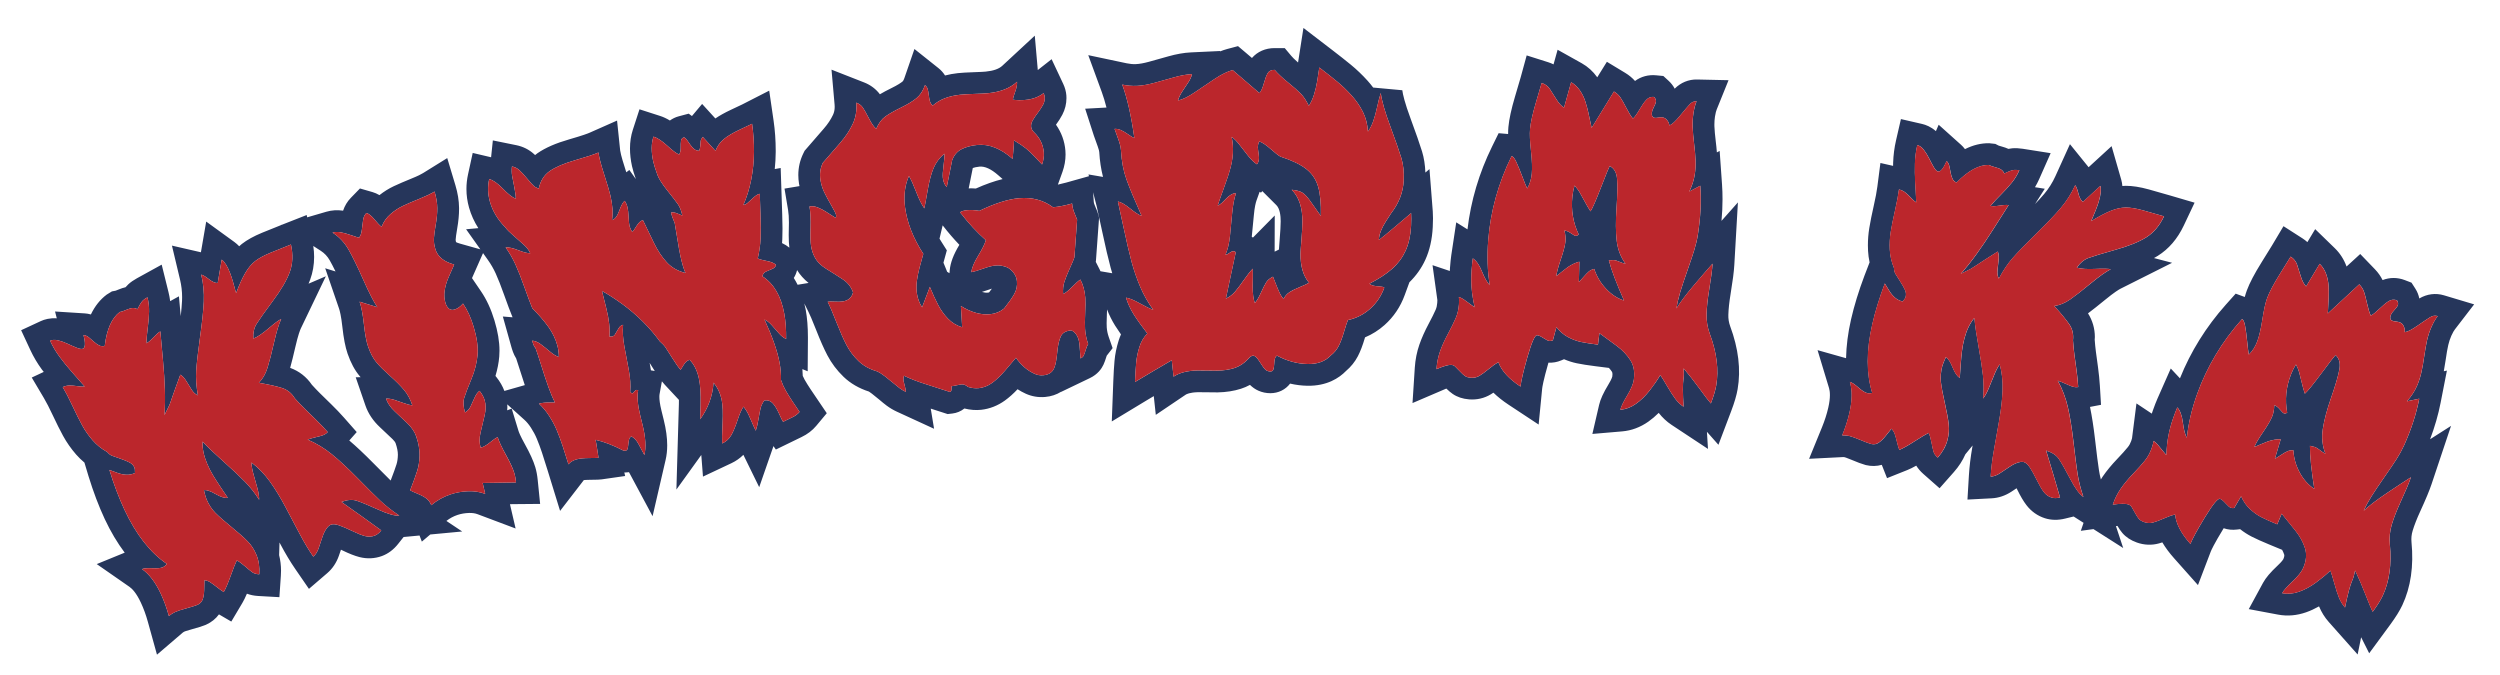
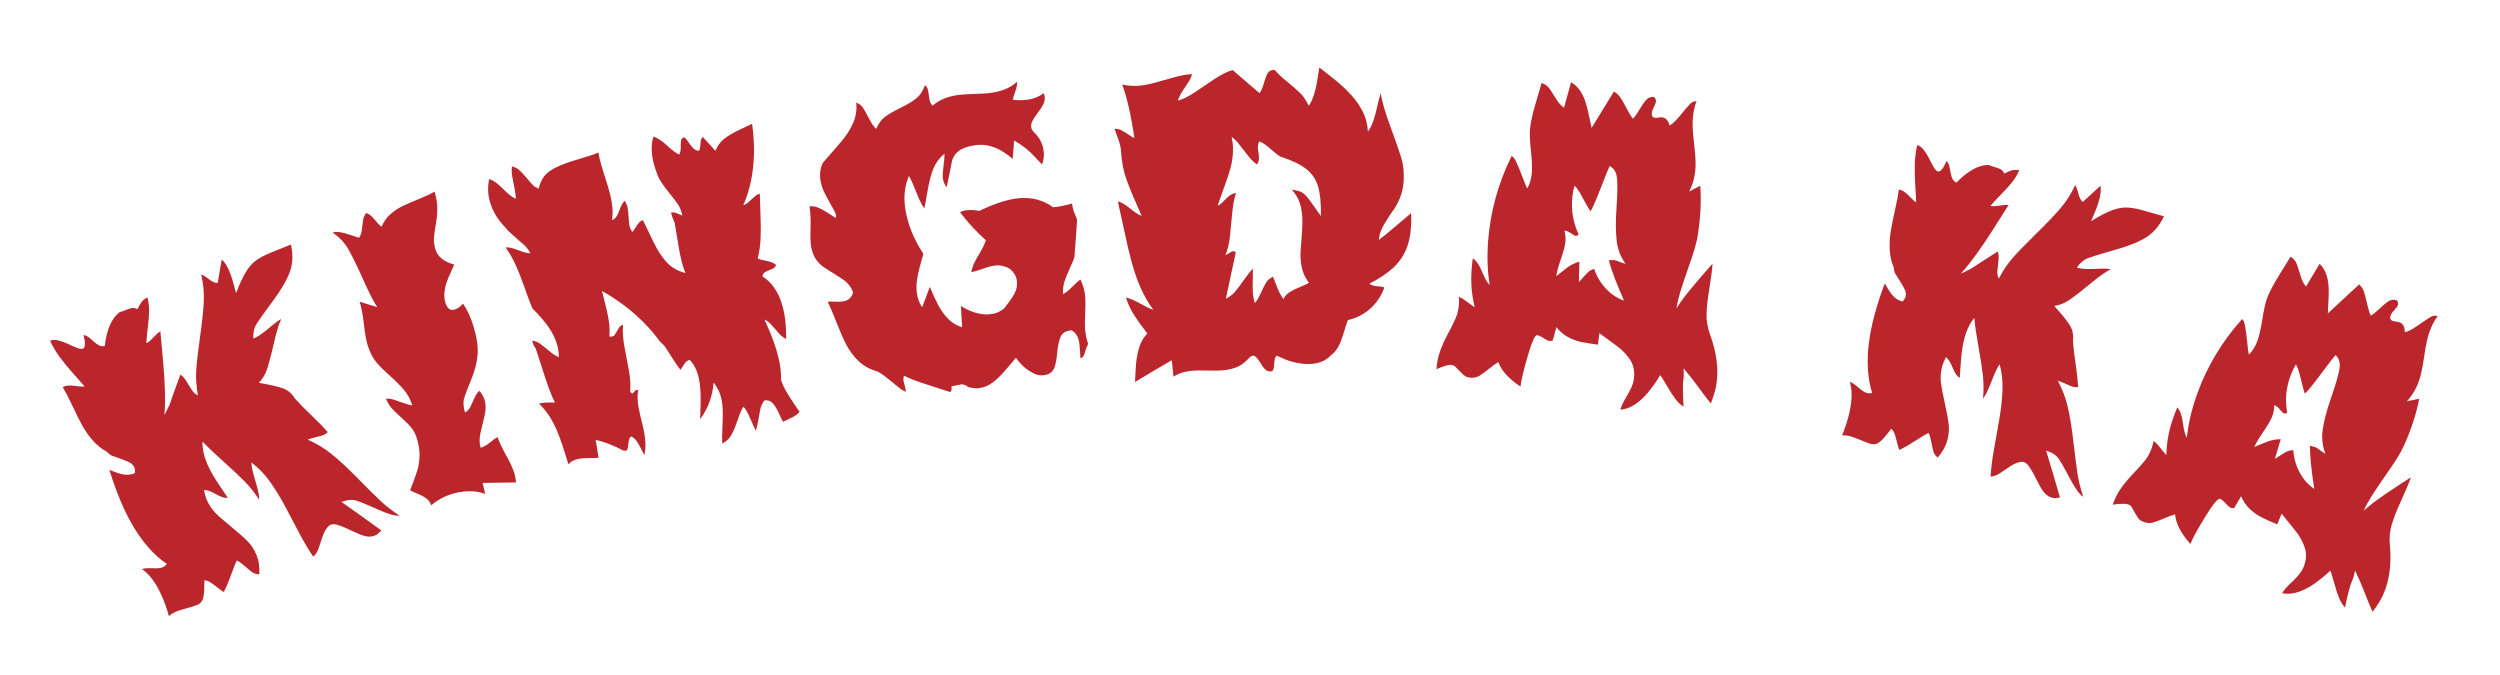
<svg xmlns="http://www.w3.org/2000/svg" version="1.1" id="Layer_1" x="0px" y="0px" width="200px" height="54px" viewBox="0 0 200 54" style="enable-background:new 0 0 200 54;" xml:space="preserve">
-   <path id="color2" style="fill:#26365B;" d="M87.947,12.185c-0.001-0.002-0.001-0.003-0.001-0.005  c-0.001-0.016-0.002-0.032-0.003-0.048L87.947,12.185z M9.352,23.235l-0.104,0.02l0,0L9.352,23.235z M105.446,14.925  c0.169,0.57,0.243,1.356,0.224,2.358c-0.321-0.455-0.602-0.851-0.841-1.189c-0.239-0.337-0.453-0.564-0.639-0.681  c-0.187-0.117-0.47-0.195-0.853-0.233c0.586,0.585,0.868,1.451,0.854,2.593c-0.004,0.369-0.031,0.846-0.079,1.43  c-0.048,0.584-0.072,0.946-0.073,1.087c-0.012,1.002,0.217,1.778,0.684,2.33c-0.138,0.086-0.382,0.199-0.728,0.341  c-0.347,0.141-0.626,0.278-0.834,0.414c-0.21,0.134-0.368,0.315-0.473,0.543c-0.111-0.115-0.215-0.271-0.31-0.469  c-0.095-0.198-0.204-0.458-0.329-0.779c-0.123-0.32-0.194-0.499-0.209-0.535c-0.251,0.123-0.433,0.275-0.545,0.455  c-0.112,0.18-0.252,0.455-0.42,0.825c-0.167,0.37-0.329,0.648-0.488,0.833c-0.114-0.316-0.172-0.76-0.175-1.331  c0.006-0.255,0.01-0.483,0.013-0.686c0.003-0.202,0.004-0.448,0.002-0.739c-0.192,0.195-0.425,0.487-0.696,0.876  c-0.271,0.39-0.507,0.706-0.713,0.951c-0.205,0.244-0.455,0.435-0.748,0.571c0.26-1.24,0.525-2.479,0.795-3.718  c-0.074-0.051-0.139-0.076-0.196-0.076c-0.089,0.001-0.197,0.049-0.321,0.143c-0.125,0.094-0.228,0.142-0.309,0.143  c0.18-0.425,0.299-0.917,0.357-1.476c0.058-0.559,0.117-1.173,0.178-1.842c0.062-0.668,0.164-1.206,0.31-1.612  c-0.142,0.002-0.28,0.045-0.417,0.13c-0.136,0.085-0.259,0.186-0.37,0.302c-0.109,0.116-0.224,0.23-0.342,0.342  c-0.119,0.112-0.231,0.186-0.338,0.224c0.055-0.195,0.208-0.635,0.462-1.321c0.255-0.686,0.448-1.271,0.576-1.756  c0.128-0.485,0.189-0.978,0.183-1.48c-0.004-0.342-0.042-0.659-0.113-0.948c0.222,0.156,0.445,0.382,0.667,0.678  c0.223,0.297,0.451,0.59,0.686,0.878c0.234,0.289,0.459,0.502,0.679,0.643c0.108-0.124,0.162-0.304,0.162-0.542  c0-0.053-0.007-0.134-0.02-0.244c-0.013-0.11-0.028-0.218-0.046-0.323c-0.017-0.105-0.026-0.184-0.026-0.237  c0-0.167,0.036-0.33,0.113-0.489c0.246,0.087,0.547,0.287,0.901,0.599c0.354,0.313,0.614,0.519,0.783,0.615  c0.933,0.303,1.627,0.639,2.083,1.001C104.966,13.887,105.277,14.354,105.446,14.925z M99.511,15.737L99.511,15.737L99.511,15.737z   M102.454,17.693c0-0.442-0.063-1-0.345-1.282c0,0-0.631-0.629-1.124-1.122c-0.021,0.023-0.107,0.122-0.107,0.122  s-0.091-0.059-0.108-0.069c-0.104,0.288-0.248,0.693-0.248,0.693c-0.065,0.183-0.156,0.538-0.214,1.187c0,0-0.126,1.286-0.167,1.719  c0.039,0.028,0.05,0.035,0.095,0.066c0.847-0.858,1.743-1.767,1.743-1.767s-0.004,1.638-0.008,2.892  c0.17-0.083,0.221-0.108,0.343-0.168c0.011-0.183,0.03-0.458,0.067-0.905c0.045-0.544,0.068-0.985,0.072-1.31  C102.454,17.732,102.454,17.712,102.454,17.693z M186.841,28.407c-0.095,0.094-0.474,0.582-1.132,1.468  c-0.66,0.884-1.099,1.427-1.322,1.62c-0.095-0.285-0.182-0.597-0.26-0.936c-0.078-0.34-0.146-0.603-0.199-0.789  c-0.054-0.188-0.137-0.394-0.25-0.617c-0.144,0.227-0.275,0.492-0.396,0.793c-0.399,1.014-0.499,2.039-0.306,3.071  c-0.105,0.062-0.193,0.079-0.265,0.051c-0.061-0.025-0.167-0.125-0.313-0.302c-0.146-0.177-0.297-0.295-0.454-0.355  c-0.01,0.345-0.064,0.645-0.165,0.897c-0.119,0.304-0.363,0.722-0.729,1.258c-0.368,0.536-0.601,0.935-0.704,1.196  c0.233-0.097,0.436-0.183,0.606-0.257c0.171-0.074,0.331-0.139,0.482-0.192c0.15-0.054,0.323-0.099,0.52-0.134  c0.195-0.034,0.365-0.048,0.504-0.04c-0.155,0.521-0.311,1.041-0.466,1.561c0.065-0.03,0.216-0.123,0.452-0.279  c0.236-0.156,0.423-0.264,0.558-0.323c0.136-0.058,0.291-0.085,0.468-0.079c0.033,0.621,0.201,1.212,0.502,1.774  c0.302,0.562,0.692,1.002,1.172,1.319c-0.235-1.493-0.356-2.643-0.35-3.447c0.288,0.07,0.424,0.103,0.407,0.097  c0.116,0.048,0.248,0.133,0.396,0.251c0.149,0.12,0.295,0.215,0.438,0.283c-0.245-0.617-0.316-1.275-0.211-1.975  c0.105-0.699,0.328-1.539,0.67-2.52c0.342-0.981,0.559-1.726,0.653-2.234C187.242,29.06,187.141,28.672,186.841,28.407z   M138.411,26.089c0.667,1.792,0.869,3.49,0.599,5.045c-0.085,0.494-0.254,1.068-0.516,1.758l-1.02,2.692c0,0-0.461-0.52-0.92-1.04  c0.04,0.654,0.085,1.37,0.085,1.37l-2.913-1.925c-0.39-0.258-0.733-0.582-1.029-0.959c-0.263,0.262-0.539,0.496-0.829,0.701  c-0.645,0.453-1.351,0.717-2.095,0.78l-2.383,0.204l0.541-2.33c0.104-0.448,0.336-0.955,0.752-1.642  c0.263-0.434,0.3-0.612,0.3-0.613c0.01-0.067,0.015-0.131,0.015-0.186c0-0.089-0.013-0.157-0.038-0.197  c-0.068-0.109-0.152-0.213-0.246-0.314c-0.508-0.064-1.094-0.138-1.094-0.138c-0.601-0.076-1.084-0.151-1.476-0.233  c-0.343-0.07-0.684-0.182-1.021-0.324c-0.088,0.037-0.218,0.092-0.218,0.092c-0.339,0.143-0.685,0.202-1.029,0.182  c0,0.001-0.001,0.002-0.001,0.002c-0.42,1.464-0.489,1.963-0.502,2.08l-0.281,2.871l-2.406-1.588  c-0.468-0.309-0.871-0.629-1.213-0.963c-0.074,0.049-0.145,0.094-0.214,0.137c-0.515,0.311-1.112,0.449-1.729,0.4  c-0.511-0.039-0.954-0.188-1.313-0.435c-0.159-0.108-0.323-0.249-0.509-0.429c-0.033,0.014-0.066,0.027-0.104,0.043l-2.602,1.115  l0.182-2.826c0.042-0.646,0.166-1.27,0.367-1.848c0.182-0.522,0.431-1.08,0.738-1.656c0.249-0.464,0.439-0.847,0.565-1.136  c0.07-0.163,0.112-0.343,0.126-0.55c0.008-0.104,0.01-0.168,0.01-0.201c0-0.019-0.001-0.029-0.001-0.03  c-0.021-0.147-0.386-2.783-0.386-2.783s0.692,0.232,1.382,0.465c0.005-0.084,0.008-0.167,0.015-0.252  c0.032-0.424,0.066-0.758,0.105-1.02l0.395-2.62c0,0,0.469,0.292,0.9,0.563c0.266-2.279,0.924-4.505,1.967-6.627l0.524-1.068  c0,0,0.41,0.036,0.759,0.066c0-0.001,0-0.002,0-0.003c0-0.206,0.007-0.392,0.023-0.562c0.058-0.625,0.23-1.421,0.531-2.437  l0.019-0.064c0.231-0.784,0.399-1.35,0.434-1.476l0.478-1.747l1.726,0.547c0.147,0.047,0.288,0.105,0.423,0.171  c0.162-0.579,0.326-1.17,0.326-1.17l1.931,1.08c0.486,0.272,0.903,0.651,1.24,1.123c0.196-0.316,0.771-1.24,0.771-1.24l1.47,0.889  c0.3,0.181,0.559,0.398,0.78,0.645c0.481-0.354,1.067-0.513,1.689-0.454l0.578,0.057l0.428,0.392c0.2,0.184,0.359,0.394,0.479,0.622  c0.486-0.488,1.117-0.75,1.792-0.734l2.516,0.056L137.34,8.75c-0.041,0.102-0.099,0.284-0.143,0.58  c-0.031,0.207-0.046,0.414-0.046,0.619c0,0.054,0,0.109,0.002,0.162c0.014,0.317,0.049,0.71,0.105,1.17  c0.041,0.322,0.07,0.625,0.092,0.911c0.039-0.019,0.223-0.117,0.223-0.117l0.188,2.663c0.029,0.396,0.041,0.8,0.041,1.208  c0,0.564-0.028,1.14-0.082,1.724c0.627-0.706,1.313-1.479,1.313-1.479l-0.288,5.003c-0.03,0.534-0.128,1.295-0.299,2.329  c-0.105,0.638-0.165,1.195-0.178,1.659c-0.01,0.319,0.039,0.62,0.147,0.917L138.411,26.089z M136.781,26.695  c-0.184-0.502-0.27-1.025-0.254-1.566c0.017-0.541,0.082-1.171,0.201-1.892c0.159-0.962,0.252-1.677,0.278-2.145  c-0.379,0.427-0.888,1.013-1.519,1.758c-0.631,0.746-1.084,1.356-1.37,1.828c0.064-0.416,0.163-0.848,0.298-1.294  c0.136-0.446,0.325-1.02,0.571-1.72c0.245-0.7,0.433-1.258,0.561-1.674c0.128-0.416,0.225-0.823,0.286-1.223  c0.214-1.355,0.28-2.657,0.191-3.908c-0.295,0.155-0.588,0.309-0.879,0.465c0.224-0.463,0.371-0.92,0.439-1.371  c0.055-0.356,0.075-0.729,0.061-1.117c-0.014-0.389-0.052-0.836-0.115-1.343c-0.062-0.507-0.1-0.944-0.115-1.31  c-0.016-0.366,0.005-0.735,0.061-1.109c0.055-0.373,0.14-0.698,0.252-0.975c-0.212-0.005-0.396,0.078-0.552,0.249  c-0.158,0.172-0.419,0.478-0.779,0.917c-0.36,0.439-0.641,0.698-0.844,0.776c-0.015-0.145-0.073-0.284-0.177-0.418  c-0.103-0.134-0.229-0.211-0.373-0.231c-0.086-0.012-0.193-0.007-0.323,0.015c-0.13,0.022-0.228,0.029-0.296,0.02  c-0.188-0.025-0.265-0.173-0.229-0.443c0.014-0.104,0.068-0.248,0.162-0.43c0.095-0.182,0.148-0.317,0.16-0.404  c0.02-0.148-0.031-0.279-0.157-0.393c-0.242-0.023-0.445,0.052-0.607,0.225c-0.164,0.174-0.349,0.437-0.556,0.791  c-0.208,0.355-0.379,0.593-0.518,0.718c-0.157-0.188-0.332-0.47-0.524-0.844c-0.192-0.374-0.353-0.655-0.478-0.843  c-0.126-0.188-0.298-0.349-0.519-0.482c-0.602,0.968-1.197,1.939-1.786,2.912c-0.117-0.561-0.206-0.978-0.267-1.25  c-0.061-0.272-0.141-0.564-0.241-0.876c-0.101-0.312-0.246-0.606-0.438-0.883c-0.192-0.276-0.425-0.492-0.697-0.644  c-0.189,0.678-0.378,1.356-0.565,2.033c-0.22-0.138-0.426-0.364-0.615-0.675c-0.19-0.312-0.365-0.584-0.521-0.816  c-0.157-0.233-0.375-0.394-0.654-0.483c-0.04,0.147-0.195,0.671-0.463,1.574c-0.267,0.903-0.421,1.604-0.467,2.104  c-0.037,0.395-0.011,0.98,0.075,1.757c0.084,0.777,0.106,1.384,0.064,1.822c-0.042,0.447-0.164,0.842-0.364,1.185  c-0.086-0.167-0.218-0.49-0.398-0.97c-0.181-0.48-0.341-0.867-0.48-1.162c-0.14-0.294-0.265-0.447-0.374-0.457  c-1.074,2.184-1.684,4.421-1.867,6.699c-0.104,1.297-0.063,2.503,0.121,3.622c-0.195-0.192-0.4-0.555-0.619-1.089  c-0.217-0.533-0.464-0.885-0.737-1.055c-0.033,0.217-0.063,0.515-0.092,0.892c-0.037,0.5-0.039,0.982-0.006,1.448  c0.034,0.465,0.116,0.989,0.248,1.572c-0.069-0.04-0.209-0.139-0.417-0.296c-0.209-0.156-0.37-0.271-0.48-0.346  c-0.112-0.074-0.234-0.134-0.368-0.179c0.022,0.126,0.024,0.324,0.006,0.595c-0.029,0.403-0.118,0.776-0.267,1.118  c-0.148,0.342-0.357,0.764-0.627,1.266c-0.269,0.502-0.478,0.97-0.629,1.405c-0.151,0.434-0.242,0.897-0.273,1.389  c0.572-0.245,0.966-0.357,1.176-0.343c0.125,0.008,0.227,0.049,0.304,0.12c0.077,0.071,0.203,0.2,0.379,0.385  c0.174,0.184,0.314,0.314,0.423,0.389c0.108,0.074,0.263,0.119,0.465,0.135c0.257,0.02,0.488-0.032,0.693-0.156  c0.206-0.124,0.457-0.309,0.753-0.553c0.296-0.243,0.548-0.423,0.755-0.537c0.255,0.694,0.849,1.341,1.775,1.953  c0.042-0.429,0.228-1.226,0.561-2.39c0.334-1.164,0.591-1.736,0.764-1.719c0.127,0.014,0.299,0.09,0.516,0.232  c0.217,0.143,0.372,0.219,0.467,0.229c0.086,0.01,0.18-0.007,0.28-0.05c0.095-0.353,0.188-0.704,0.283-1.057  c0.273,0.349,0.586,0.615,0.935,0.801c0.351,0.187,0.7,0.315,1.052,0.389c0.35,0.072,0.796,0.142,1.339,0.21  c0.037-0.305,0.076-0.611,0.114-0.916c0.47,0.344,0.933,0.682,1.388,1.018c0.456,0.335,0.818,0.718,1.09,1.146  c0.27,0.428,0.361,0.947,0.275,1.557c-0.048,0.34-0.227,0.762-0.533,1.27c-0.308,0.508-0.488,0.887-0.547,1.135  c0.436-0.037,0.85-0.193,1.243-0.471c0.394-0.276,0.758-0.629,1.095-1.059c0.337-0.431,0.624-0.846,0.859-1.246  c0.131,0.188,0.317,0.491,0.559,0.906c0.242,0.416,0.457,0.75,0.646,1.002c0.189,0.254,0.409,0.461,0.658,0.627  c-0.067-1.089-0.072-1.838-0.006-2.246c0.031-0.199,0.036-0.475,0.012-0.824c0.464,0.555,0.896,1.108,1.298,1.662  c0.401,0.553,0.693,0.936,0.879,1.145c0.22-0.577,0.362-1.057,0.429-1.438C137.512,29.599,137.348,28.218,136.781,26.695z   M129.557,20.943c0.171,0.075,0.334,0.128,0.487,0.157c-0.392-0.531-0.628-1.146-0.709-1.848c-0.08-0.701-0.085-1.571-0.014-2.607  c0.073-1.036,0.089-1.812,0.046-2.327c-0.041-0.514-0.239-0.86-0.592-1.037c-0.064,0.116-0.298,0.688-0.696,1.716  c-0.398,1.028-0.675,1.666-0.838,1.912c-0.163-0.249-0.325-0.526-0.487-0.832c-0.163-0.306-0.294-0.542-0.393-0.708  c-0.1-0.166-0.23-0.342-0.396-0.528c-0.078,0.257-0.136,0.547-0.171,0.87c-0.119,1.083,0.051,2.096,0.501,3.041  c-0.085,0.088-0.164,0.128-0.238,0.12c-0.065-0.008-0.19-0.077-0.375-0.208c-0.186-0.131-0.36-0.206-0.525-0.223  c0.081,0.336,0.105,0.64,0.077,0.91c-0.035,0.324-0.16,0.792-0.37,1.406c-0.21,0.613-0.329,1.061-0.359,1.34  c0.195-0.156,0.365-0.292,0.509-0.409c0.144-0.118,0.28-0.222,0.408-0.314c0.129-0.091,0.282-0.18,0.461-0.267  c0.178-0.086,0.334-0.144,0.469-0.172c-0.014,0.543-0.026,1.085-0.041,1.628c0.055-0.047,0.174-0.177,0.358-0.39  c0.184-0.214,0.333-0.366,0.445-0.459c0.114-0.093,0.255-0.16,0.425-0.201c0.191,0.589,0.503,1.114,0.934,1.576  c0.431,0.462,0.913,0.781,1.451,0.959c-0.608-1.376-1.02-2.451-1.218-3.229c0.289-0.008,0.426-0.012,0.41-0.015  C129.237,20.822,129.384,20.867,129.557,20.943z M114.028,20.778c-0.308,0.678-0.741,1.279-1.276,1.804  c-0.107,0.295-0.374,1.021-0.374,1.021c-0.343,0.945-0.888,1.752-1.616,2.4c-0.469,0.418-0.991,0.746-1.559,0.985  c-0.005,0.017-0.008,0.029-0.014,0.046c-0.174,0.596-0.357,1.074-0.561,1.465c-0.236,0.453-0.559,0.848-0.951,1.182  c-0.552,0.566-1.521,1.203-3.078,1.18c-0.465-0.008-0.929-0.066-1.391-0.173c-0.367,0.482-0.934,0.768-1.579,0.768c0,0,0,0-0.001,0  c-0.335,0-0.656-0.068-0.955-0.201c-0.246-0.107-0.471-0.266-0.676-0.464c-0.232,0.126-0.475,0.231-0.726,0.311  c-0.56,0.179-1.185,0.276-1.855,0.289c-0.196,0.005-0.474,0.001-0.873-0.009c-0.401-0.01-0.61-0.009-0.714-0.006  c-0.655,0.018-0.911,0.157-0.974,0.199l-2.391,1.613c0,0-0.081-0.751-0.162-1.5c-0.201,0.121-0.403,0.24-0.601,0.359l-2.758,1.668  l0.121-3.221c0.024-0.635,0.057-1.184,0.097-1.627c0.049-0.541,0.162-1.092,0.336-1.639c0.052-0.164,0.113-0.323,0.181-0.477  c-0.179-0.256-0.338-0.493-0.473-0.708c-0.258-0.416-0.473-0.849-0.639-1.288c-0.004,0.121-0.009,0.248-0.016,0.386  c-0.014,0.314-0.019,0.547-0.019,0.716c0,0.168,0.005,0.274,0.009,0.336c0.019,0.259,0.07,0.507,0.158,0.761l0.312,0.895  c0,0-0.325,0.417-0.471,0.603c-0.005,0.014-0.008,0.024-0.008,0.024c-0.094,0.309-0.173,0.524-0.254,0.7  c-0.15,0.322-0.46,0.77-1.084,1.07l-2.303,1.105l0-0.01c-0.369,0.228-0.799,0.375-1.277,0.416c-0.539,0.047-1.059-0.04-1.542-0.256  c-0.231-0.105-0.453-0.226-0.666-0.363c-0.337,0.359-0.673,0.659-1.016,0.906c-0.575,0.414-1.211,0.662-1.888,0.739  c-0.431,0.048-0.883,0.012-1.348-0.104c-0.281,0.226-0.616,0.36-0.953,0.401l-0.39,0.045c0,0-0.863-0.277-1.35-0.436  c0.133,0.807,0.266,1.612,0.266,1.612l-2.975-1.367c-0.287-0.132-0.56-0.294-0.811-0.48c-0.188-0.141-0.387-0.302-0.61-0.494  c-0.167-0.142-0.363-0.301-0.584-0.471c-0.116-0.089-0.188-0.137-0.231-0.164c-0.797-0.257-1.481-0.654-2.032-1.184  c-0.527-0.508-0.962-1.084-1.292-1.715c-0.277-0.527-0.568-1.184-0.889-2.005c-0.339-0.865-0.534-1.295-0.638-1.504  c0,0-0.185-0.37-0.32-0.641c0.04,0.167,0.081,0.334,0.114,0.511c0.118,0.645,0.176,1.366,0.176,2.201c0,0.045,0,0.09,0,0.135  l-0.019,2.58c0,0-0.3-0.123-0.424-0.175c0.016,0.183,0.025,0.36,0.029,0.54c0.044,0.103,0.094,0.207,0.152,0.309  c0.132,0.233,0.29,0.486,0.467,0.752l1.304,1.928L65.3,34.066c-0.311,0.372-0.709,0.675-1.185,0.902l-2.047,0.996  c0,0-0.125-0.179-0.191-0.275c-0.317,0.913-1.141,3.285-1.141,3.285s-0.725-1.481-1.266-2.588c-0.274,0.273-0.594,0.499-0.953,0.668  l-2.279,1.074c0,0-0.077-0.986-0.135-1.729c-0.955,1.326-1.991,2.765-1.991,2.765l0.198-6.818c0.003-0.121,0.004-0.239,0.004-0.354  c-0.34-0.365-1.137-1.219-1.137-1.219c-0.072-0.077-0.146-0.167-0.226-0.267c-0.09,0.492-0.185,1.019-0.185,1.019  c-0.008,0.043-0.017,0.114-0.017,0.225c0,0.209,0.032,0.557,0.166,1.097l0.186,0.755c0.184,0.743,0.275,1.413,0.275,2.022  c0,0.419-0.043,0.81-0.129,1.175l-1.041,4.496c0,0-1.457-2.716-1.888-3.521c-0.137,0.021-0.262,0.027-0.373,0.023  c0.017,0.072,0.066,0.284,0.066,0.284L48.13,38.35c-0.155,0.021-0.327,0.03-0.984,0.036c-0.216,0.002-0.354,0.012-0.44,0.022  c-0.26,0.337-1.899,2.463-1.899,2.463l-0.988-3.21c-0.177-0.574-0.333-1.066-0.464-1.463c-0.123-0.369-0.259-0.738-0.407-1.094  c-0.125-0.301-0.285-0.601-0.473-0.89c-0.166-0.255-0.342-0.467-0.523-0.629c0,0-0.707-0.638-1.371-1.237  c0.004,0.077,0.008,0.154,0.008,0.234c0,0.08-0.01,0.164-0.015,0.244c0.12-0.045,0.362-0.137,0.362-0.137l0.542,1.776  c0.031,0.101,0.143,0.408,0.52,1.084c0.401,0.719,0.671,1.314,0.824,1.819c0.092,0.303,0.157,0.646,0.197,1.046l0.192,1.898  l-1.907,0.017c-0.169,0.001-0.338,0.004-0.507,0.006c0.214,0.922,0.452,1.945,0.452,1.945l-3.042-1.144  c-0.199-0.075-0.424-0.107-0.688-0.099c-0.323,0.01-0.63,0.063-0.912,0.156c-0.333,0.11-0.625,0.271-0.895,0.482  c0.542,0.36,1.264,0.844,1.264,0.844s-1.281,0.121-2.555,0.24c-0.31,0.263-0.673,0.571-0.673,0.571s-0.123-0.326-0.185-0.489  c-0.534,0.051-1.184,0.111-1.275,0.12c-0.205,0.26-0.433,0.547-0.433,0.547c-0.367,0.465-0.805,0.792-1.3,0.975  c-0.575,0.212-1.201,0.239-1.807,0.081c-0.378-0.099-0.819-0.271-1.346-0.528c-0.044-0.021-0.085-0.041-0.126-0.06  c-0.081,0.242-0.163,0.482-0.163,0.481c-0.198,0.564-0.511,1.033-0.928,1.391l-1.469,1.262l-1.097-1.595  c-0.4-0.581-0.795-1.242-1.176-1.961c0,0-0.071-0.135-0.082-0.155c-0.015,0.489-0.02,0.65-0.03,1.012  c0.097,0.397,0.152,0.812,0.152,1.244c0,0.134-0.005,0.27-0.014,0.405l-0.117,1.715l-1.717-0.097  c-0.319-0.019-0.612-0.081-0.882-0.182c-0.129,0.302-0.25,0.549-0.368,0.747l-0.881,1.483c0,0-0.545-0.317-0.987-0.576  c-0.253,0.349-0.597,0.628-1.01,0.815l-0.031,0.015l-0.032,0.013c-0.268,0.108-0.621,0.221-1.111,0.353  c-0.452,0.122-0.593,0.186-0.598,0.188c-0.038,0.017-0.071,0.039-0.101,0.063l-2.076,1.777l-0.73-2.633  c-0.153-0.553-0.341-1.067-0.559-1.532c-0.359-0.768-0.692-1.108-0.909-1.26L7.74,45.127c0,0,1.41-0.577,2.236-0.914  c-0.588-0.784-1.124-1.681-1.599-2.696c-0.475-1.018-0.91-2.167-1.293-3.414c0,0-0.185-0.613-0.329-1.096  c-0.238-0.2-0.461-0.413-0.663-0.645c-0.407-0.466-0.759-0.971-1.048-1.498c-0.247-0.453-0.526-1.01-0.828-1.655  c-0.264-0.564-0.499-1.02-0.698-1.357L2.54,30.203c0,0,0.485-0.228,0.96-0.45c-0.05-0.064-0.105-0.132-0.153-0.197  c-0.358-0.49-0.669-1.016-0.923-1.562l-0.733-1.577l1.577-0.732c0.288-0.133,0.723-0.258,1.275-0.22  c-0.051-0.197-0.139-0.546-0.139-0.546l2.383,0.152c0.138,0.009,0.304,0.033,0.485,0.084c0.318-0.664,0.74-1.195,1.266-1.588  l0.417-0.256l0.292-0.055l0,0l0.104-0.02l-0.104,0.02c0.003-0.001,0.076-0.022,0.262-0.103c0.188-0.08,0.365-0.135,0.536-0.175  c0.071-0.083,0.144-0.162,0.221-0.233c0.19-0.174,0.415-0.332,0.688-0.482l1.982-1.092l0.544,2.198  c0.06,0.239,0.104,0.48,0.135,0.722c0.294-0.163,0.7-0.387,0.7-0.387s0.075,0.825,0.145,1.588c0.053-0.481,0.087-0.892,0.104-1.234  c0.004-0.094,0.006-0.188,0.006-0.282c0-0.471-0.055-0.942-0.165-1.403l-0.649-2.725c0,0,1.723,0.397,2.318,0.533  c0.08-0.463,0.423-2.456,0.423-2.456l2.26,1.639c0.134,0.098,0.261,0.21,0.38,0.336c0.07-0.063,0.138-0.127,0.211-0.184  c0.42-0.327,0.953-0.622,1.628-0.901l0.001,0c0.481-0.199,0.986-0.402,1.5-0.604l-0.012-0.008c0,0,0.11-0.032,0.117-0.034  c0.02-0.008,0.039-0.016,0.059-0.024l1.894-0.744c0,0,0.034,0.154,0.041,0.185c0.752-0.22,1.542-0.45,1.542-0.45  c0.419-0.123,0.866-0.15,1.331-0.083c0.128-0.388,0.338-0.738,0.622-1.029l0.727-0.747l1.002,0.289  c0.191,0.055,0.377,0.137,0.557,0.243c0.364-0.285,0.748-0.526,1.149-0.715c0.392-0.183,0.863-0.386,1.4-0.604l0,0  c0.536-0.216,0.81-0.361,0.945-0.446l1.929-1.198l0.654,2.174c0.188,0.625,0.286,1.231,0.292,1.8c0,0.025,0.001,0.051,0.001,0.076  c0,0.488-0.05,1.014-0.147,1.564c-0.088,0.496-0.117,0.77-0.126,0.913c0,0.003,0,0.007,0,0.013c0,0.027,0.005,0.086,0.029,0.181  c0.046,0.027,0.137,0.072,0.312,0.119c0,0,1.196,0.337,1.635,0.461c-0.518-0.73-1.141-1.607-1.141-1.607s0.549-0.05,0.978-0.089  c-0.33-0.518-0.58-1.066-0.742-1.642c-0.14-0.495-0.209-0.993-0.209-1.492c0-0.386,0.042-0.773,0.125-1.156l0.377-1.727  c0,0,1.108,0.26,1.471,0.346c0.058-0.559,0.14-1.348,0.14-1.348l1.879,0.382c0.539,0.11,1.016,0.35,1.416,0.712  c0.027,0.024,0.056,0.052,0.083,0.079c0.066-0.053,0.131-0.107,0.202-0.155c0.628-0.433,1.459-0.795,2.541-1.106  c1.082-0.312,1.478-0.464,1.618-0.527l2.198-0.973c0,0,0.246,2.371,0.248,2.388c0,0.004,0.012,0.093,0.072,0.351  c0.042,0.173,0.141,0.535,0.379,1.276c0.014,0.044,0.026,0.081,0.04,0.123c0.069-0.053,0.243-0.186,0.243-0.186  s0.261,0.366,0.522,0.731c-0.147-0.422-0.249-0.759-0.309-1.036c-0.108-0.49-0.161-0.96-0.161-1.408  c0-0.529,0.074-1.026,0.224-1.489l0.536-1.651l1.652,0.532c0.257,0.082,0.517,0.205,0.781,0.365  c0.205-0.147,0.438-0.264,0.697-0.333l0.807-0.215c0,0,0.136,0.101,0.26,0.191c0.376-0.447,0.814-0.968,0.814-0.968  s0.711,0.78,1.058,1.161c0.343-0.231,0.744-0.458,1.225-0.683l0.052-0.025l0.87-0.411L59.37,8.36l2.167-1.108l0.35,2.403  c0.113,0.776,0.17,1.583,0.17,2.402c0,0.035,0,0.068,0,0.103c-0.003,0.458-0.029,0.914-0.077,1.365  c0.173-0.031,0.475-0.085,0.475-0.085l0.122,3.702c0.015,0.4,0.023,0.781,0.023,1.139c0,0.304-0.005,0.592-0.016,0.862  c-0.004,0.102-0.014,0.203-0.021,0.305c0.219,0.102,0.415,0.223,0.587,0.367c-0.035-0.271-0.053-0.6-0.053-1.011  c0-0.188,0.004-0.394,0.01-0.618c0.005-0.133,0.007-0.261,0.007-0.382c0-0.397-0.022-0.732-0.067-1l-0.286-1.715  c0,0,0.694-0.116,1.199-0.2c-0.012-0.063-0.027-0.125-0.038-0.188c-0.038-0.235-0.057-0.468-0.057-0.697  c0-0.611,0.136-1.194,0.405-1.741l0.099-0.201l1.541-1.777c0.313-0.361,0.559-0.731,0.732-1.1c0.089-0.189,0.133-0.399,0.133-0.635  c0-0.059-0.002-0.121-0.008-0.183l-0.246-2.794l2.612,1.023c0.519,0.204,0.948,0.532,1.258,0.946c0.269-0.158,0.57-0.32,0.916-0.489  c0.51-0.249,0.771-0.429,0.901-0.536c0.003-0.002,0.07-0.059,0.144-0.273l0.803-2.323l1.923,1.531  c0.211,0.167,0.384,0.366,0.525,0.587c0.325-0.084,0.666-0.148,1.025-0.187c0.311-0.033,0.724-0.057,1.263-0.075  c0.575-0.018,0.842-0.036,0.964-0.048c0.61-0.059,1.056-0.215,1.323-0.462l2.604-2.414c0,0,0.157,1.799,0.241,2.751  c0.508-0.398,1.106-0.868,1.106-0.868l0.929,1.977c0.142,0.302,0.226,0.61,0.25,0.916c0.005,0.073,0.008,0.146,0.008,0.219  c0,0.46-0.112,0.915-0.33,1.33c-0.137,0.262-0.305,0.524-0.508,0.799c0.434,0.616,0.694,1.322,0.754,2.081  c0.008,0.102,0.012,0.204,0.012,0.306c0,0.462-0.083,0.926-0.247,1.385c0,0-0.19,0.53-0.367,1.021  c0.201-0.041,0.422-0.095,0.663-0.162c0,0,1.456-0.409,1.822-0.512c-0.004-0.015-0.036-0.14-0.036-0.14s0.589,0.101,1.161,0.198  c-0.157-0.619-0.259-1.279-0.299-1.974c0,0.001,0,0.003,0.001,0.005l-0.003-0.053c0,0.016,0.002,0.032,0.003,0.048  c-0.006-0.068-0.03-0.216-0.121-0.457c-0.141-0.374-0.244-0.66-0.314-0.877l-0.694-2.149c0,0,1.076-0.058,1.705-0.093  c-0.116-0.46-0.242-0.874-0.376-1.239l-1.082-2.952l3.075,0.651c0.256,0.055,0.503,0.077,0.734,0.066  c0.291-0.013,0.639-0.075,1.037-0.185l1.555-0.435c0.648-0.184,1.259-0.291,1.817-0.318l2.332-0.11c0,0-0.008,0.032-0.009,0.033  c0.189-0.075,0.377-0.141,0.56-0.19l0.879-0.234l0.695,0.588c0.14,0.12,0.282,0.241,0.421,0.36c0.438-0.506,1.077-0.792,1.816-0.79  l0.809,0.002l0.52,0.619c0.094,0.111,0.261,0.287,0.543,0.532c0.039-0.253,0.431-2.764,0.431-2.764l2.324,1.781  c0.535,0.41,1.025,0.797,1.459,1.152c0.469,0.384,0.923,0.818,1.351,1.291c0.157,0.174,0.303,0.357,0.443,0.543  c0.998,0.092,2.332,0.215,2.332,0.215c0.042,0.33,0.19,0.995,0.671,2.291c0.413,1.119,0.728,2.022,0.91,2.611  c0.156,0.51,0.242,1.076,0.266,1.684c0.072-0.062,0.327-0.278,0.327-0.278l0.264,3.388c0.012,0.165,0.018,0.348,0.018,0.553  c0,0.21-0.006,0.443-0.02,0.702C114.571,19.147,114.372,20.024,114.028,20.778z M63.584,21.276l0.027,0.055  c-0.005-0.008-0.008-0.017-0.012-0.026C63.595,21.296,63.589,21.286,63.584,21.276z M23.624,27.773  c-0.15,0.66-0.287,1.205-0.412,1.657c0.71,0.255,1.306,0.718,1.737,1.351c0.213,0.235,0.429,0.462,0.642,0.673  c0,0,0.908,0.888,0.909,0.889c0.377,0.367,0.722,0.729,1.024,1.072l1.014,1.151c0,0-0.307,0.346-0.596,0.673  c0.572,0.486,1.212,1.089,1.909,1.797c0.597,0.609,1.053,1.066,1.402,1.407c0.226-0.587,0.38-1.018,0.47-1.305  c0.066-0.21,0.102-0.462,0.107-0.747c0-0.008,0-0.018,0-0.026c0-0.247-0.059-0.547-0.175-0.89c-0.032-0.097-0.121-0.219-0.251-0.344  l-1.001-0.945c-0.554-0.516-0.946-1.1-1.165-1.735l-0.781-2.269c0,0,0.285-0.006,0.392-0.006c-0.019-0.024-0.044-0.05-0.063-0.073  c-0.405-0.481-0.726-1.075-0.981-1.817c-0.179-0.522-0.316-1.223-0.417-2.144c-0.095-0.868-0.205-1.279-0.262-1.447l-1.11-3.233  c0,0,0.514,0.158,0.826,0.255c-0.174-0.355-0.331-0.656-0.468-0.897c-0.18-0.315-0.413-0.562-0.711-0.755c0,0-0.417-0.268-0.6-0.387  c0.044,0.298,0.067,0.591,0.067,0.878c0,0.635-0.106,1.242-0.317,1.817c-0.04,0.105-0.082,0.212-0.128,0.321  c0.607-0.26,1.383-0.592,1.383-0.592l-2.001,4.172C24.01,26.394,23.851,26.782,23.624,27.773z M31.946,41.25  c-0.583-0.39-1.088-0.783-1.512-1.182c-0.423-0.398-1.029-1.004-1.824-1.813c-0.794-0.808-1.488-1.448-2.075-1.924  c-0.587-0.475-1.229-0.863-1.924-1.163c0.177-0.067,0.399-0.133,0.665-0.195c0.267-0.063,0.447-0.112,0.539-0.146  c0.17-0.063,0.304-0.151,0.403-0.263c-0.274-0.312-0.584-0.636-0.933-0.976c-0.348-0.339-0.653-0.638-0.916-0.896  c-0.262-0.258-0.524-0.533-0.788-0.829c-0.244-0.405-0.582-0.679-1.014-0.82c-0.432-0.14-1.05-0.28-1.858-0.418  c0.306-0.309,0.537-0.709,0.692-1.202c0.156-0.494,0.33-1.173,0.527-2.038c0.197-0.865,0.39-1.486,0.571-1.863  c-0.174,0.074-0.512,0.322-1.008,0.746c-0.497,0.424-0.904,0.698-1.224,0.822c-0.03-0.46,0.057-0.854,0.264-1.183  c0.207-0.328,0.634-0.937,1.293-1.822c0.66-0.885,1.114-1.655,1.357-2.314c0.243-0.659,0.276-1.395,0.096-2.208  c-0.565,0.222-1.11,0.442-1.636,0.659c-0.525,0.217-0.934,0.44-1.225,0.667c-0.291,0.227-0.555,0.542-0.791,0.947  c-0.236,0.405-0.483,0.944-0.737,1.617c-0.182-0.712-0.339-1.241-0.472-1.586c-0.215-0.559-0.441-0.924-0.679-1.096  c-0.11,0.624-0.218,1.247-0.322,1.87c-0.194,0.01-0.429-0.092-0.702-0.305c-0.273-0.214-0.479-0.335-0.615-0.367  c0.171,0.718,0.238,1.441,0.204,2.169c-0.034,0.728-0.139,1.687-0.306,2.875c-0.167,1.188-0.264,2.074-0.3,2.66  c-0.036,0.586,0.008,1.239,0.133,1.957c-0.191-0.082-0.355-0.229-0.491-0.444c-0.136-0.216-0.279-0.445-0.429-0.692  c-0.15-0.246-0.311-0.42-0.483-0.52c-0.375,1.017-0.602,1.658-0.692,1.926c-0.089,0.269-0.153,0.443-0.192,0.527  c-0.038,0.084-0.168,0.346-0.385,0.784c0.045-0.622,0.057-1.298,0.034-2.024c-0.023-0.728-0.072-1.502-0.148-2.324  c-0.076-0.822-0.147-1.606-0.214-2.351c-0.147,0.081-0.334,0.243-0.562,0.488c-0.227,0.245-0.414,0.398-0.558,0.461  c0.017-0.382,0.056-0.798,0.115-1.253c0.059-0.455,0.093-0.876,0.103-1.262c0.01-0.384-0.033-0.771-0.13-1.161  c-0.148,0.081-0.265,0.162-0.352,0.242c-0.087,0.079-0.175,0.201-0.265,0.363c-0.089,0.162-0.152,0.279-0.188,0.352  c-0.201-0.135-0.465-0.131-0.79,0.008c-0.285,0.123-0.49,0.193-0.618,0.21c-0.643,0.479-1.048,1.388-1.207,2.719  c-0.167,0.035-0.316,0.02-0.447-0.047c-0.13-0.066-0.256-0.152-0.375-0.258c-0.12-0.104-0.258-0.225-0.414-0.355  c-0.156-0.133-0.31-0.203-0.46-0.213c0.163,0.641,0.147,1.003-0.045,1.092c-0.096,0.043-0.263,0.017-0.5-0.078  c-0.238-0.094-0.481-0.201-0.73-0.318c-0.249-0.118-0.5-0.208-0.754-0.27c-0.254-0.062-0.47-0.052-0.646,0.03  c0.207,0.447,0.457,0.869,0.749,1.268c0.291,0.396,0.611,0.792,0.956,1.185c0.345,0.392,0.699,0.795,1.063,1.208  c-0.125,0.019-0.315,0.01-0.567-0.027c-0.254-0.039-0.472-0.057-0.653-0.055c-0.183,0.004-0.361,0.045-0.535,0.127  c0.23,0.387,0.489,0.889,0.777,1.506c0.289,0.617,0.548,1.137,0.779,1.559c0.23,0.42,0.508,0.818,0.832,1.189  c0.324,0.373,0.715,0.686,1.17,0.94c0.123,0.146,0.251,0.244,0.381,0.296c0.131,0.051,0.36,0.132,0.686,0.243  c0.327,0.111,0.573,0.215,0.74,0.308c0.168,0.092,0.288,0.219,0.361,0.379c0.041,0.088,0.058,0.238,0.053,0.454  c-0.222,0.1-0.445,0.148-0.671,0.14c-0.226-0.008-0.458-0.054-0.696-0.137c-0.238-0.083-0.465-0.168-0.681-0.25  c0.365,1.187,0.769,2.249,1.208,3.189c0.93,1.991,2.066,3.43,3.39,4.331c-0.088,0.117-0.196,0.205-0.321,0.264  c-0.162,0.074-0.44,0.102-0.835,0.081c-0.396-0.019-0.672,0.004-0.831,0.068c0.575,0.401,1.071,1.051,1.492,1.951  c0.261,0.558,0.48,1.158,0.658,1.804c0.151-0.129,0.317-0.236,0.498-0.319c0.181-0.085,0.475-0.183,0.88-0.291  c0.406-0.109,0.708-0.203,0.907-0.284c0.217-0.099,0.36-0.252,0.428-0.462c0.067-0.208,0.104-0.446,0.111-0.714  c0.007-0.269,0.013-0.534,0.018-0.796c0.167,0.021,0.322,0.075,0.461,0.162c0.139,0.088,0.319,0.219,0.541,0.394  c0.222,0.177,0.403,0.305,0.544,0.388c0.154-0.261,0.339-0.694,0.558-1.303c0.218-0.608,0.382-1.016,0.485-1.222  c0.162,0.074,0.375,0.224,0.637,0.451c0.262,0.228,0.462,0.391,0.599,0.49c0.137,0.099,0.326,0.156,0.564,0.168  c0.039-0.579-0.038-1.104-0.235-1.573c-0.174-0.415-0.406-0.77-0.697-1.066c-0.291-0.298-0.718-0.678-1.285-1.138  c-0.565-0.462-0.996-0.837-1.286-1.128c-0.29-0.292-0.528-0.651-0.712-1.08c-0.059-0.138-0.131-0.388-0.217-0.753  c0.214-0.024,0.529,0.08,0.943,0.319c0.415,0.239,0.737,0.339,0.97,0.298c-0.138-0.199-0.329-0.481-0.572-0.846  c-0.243-0.365-0.45-0.688-0.619-0.97c-0.169-0.281-0.322-0.584-0.459-0.907c-0.268-0.632-0.393-1.224-0.372-1.776  c0.431,0.457,0.997,0.996,1.698,1.618c0.701,0.622,1.264,1.155,1.694,1.596c0.431,0.44,0.81,0.921,1.137,1.442  c0.007-0.241-0.039-0.548-0.138-0.92c-0.099-0.372-0.2-0.734-0.304-1.086c-0.103-0.354-0.162-0.677-0.176-0.975  c0.55,0.412,1.041,0.917,1.472,1.517c0.43,0.6,0.851,1.288,1.262,2.065c0.411,0.777,0.793,1.498,1.144,2.163  c0.351,0.664,0.708,1.26,1.071,1.788c0.184-0.159,0.324-0.374,0.42-0.649c0.097-0.273,0.201-0.584,0.314-0.93  c0.112-0.346,0.263-0.621,0.449-0.825c0.096-0.084,0.167-0.135,0.211-0.151c0.164-0.063,0.386-0.048,0.666,0.048  c0.278,0.096,0.629,0.245,1.049,0.448c0.419,0.204,0.761,0.342,1.028,0.412c0.266,0.069,0.521,0.06,0.765-0.031  c0.192-0.071,0.372-0.212,0.539-0.423c-1.053-0.766-2.115-1.526-3.187-2.277c0.465-0.176,0.868-0.208,1.207-0.1  c0.339,0.109,0.909,0.342,1.705,0.702C31.015,41.117,31.589,41.284,31.946,41.25z M40.48,36.398  c-0.337-0.604-0.56-1.079-0.665-1.425c-0.127,0.049-0.326,0.184-0.593,0.403c-0.267,0.221-0.522,0.37-0.767,0.445  c-0.113-0.36-0.117-0.767-0.009-1.219c0.108-0.453,0.216-0.909,0.324-1.37s0.108-0.873-0.003-1.234  c-0.075-0.244-0.209-0.488-0.403-0.732c-0.153,0.113-0.287,0.296-0.4,0.553c-0.112,0.255-0.219,0.488-0.319,0.699  c-0.101,0.211-0.248,0.369-0.444,0.478c-0.138-0.464-0.158-0.854-0.061-1.17c0.098-0.315,0.285-0.812,0.566-1.487  c0.281-0.676,0.449-1.326,0.5-1.953c0.052-0.626-0.053-1.378-0.316-2.253c-0.218-0.724-0.5-1.341-0.849-1.851  c-0.208,0.247-0.432,0.407-0.673,0.48c-0.322,0.099-0.562-0.061-0.718-0.481c-0.101-0.328-0.129-0.664-0.08-1.01  c0.049-0.346,0.151-0.701,0.307-1.066c0.156-0.364,0.309-0.711,0.46-1.041c-0.817-0.221-1.318-0.623-1.499-1.21  c-0.098-0.319-0.139-0.614-0.123-0.885c0.016-0.272,0.065-0.643,0.149-1.113c0.083-0.471,0.124-0.91,0.12-1.317  c-0.004-0.407-0.077-0.846-0.219-1.317c-0.285,0.177-0.69,0.371-1.212,0.582c-0.522,0.21-0.959,0.399-1.312,0.565  c-0.352,0.165-0.687,0.386-1.004,0.662s-0.553,0.613-0.707,1.013c-0.13-0.087-0.316-0.279-0.56-0.577  c-0.244-0.297-0.463-0.474-0.657-0.53c-0.146,0.149-0.234,0.338-0.265,0.564c-0.032,0.227-0.064,0.484-0.098,0.771  c-0.034,0.288-0.109,0.502-0.227,0.643c-0.059-0.009-0.267-0.076-0.628-0.2c-0.36-0.125-0.653-0.204-0.878-0.239  c-0.225-0.035-0.43-0.025-0.616,0.029c0.536,0.346,0.962,0.798,1.279,1.353c0.317,0.557,0.711,1.363,1.182,2.419  c0.47,1.058,0.844,1.79,1.125,2.196c-0.472-0.148-0.945-0.294-1.419-0.438c0.145,0.424,0.259,1.031,0.346,1.818  c0.086,0.789,0.198,1.379,0.332,1.769c0.184,0.531,0.406,0.953,0.667,1.263c0.261,0.31,0.624,0.67,1.09,1.084  c0.465,0.413,0.838,0.788,1.12,1.125c0.283,0.337,0.504,0.746,0.666,1.23c-0.177-0.015-0.412-0.076-0.703-0.182  c-0.292-0.105-0.543-0.191-0.752-0.26c-0.21-0.066-0.429-0.1-0.654-0.096c0.126,0.365,0.361,0.707,0.705,1.027  c0.343,0.318,0.684,0.641,1.023,0.967c0.338,0.326,0.569,0.673,0.692,1.039c0.186,0.55,0.274,1.052,0.266,1.505  c-0.008,0.453-0.07,0.863-0.186,1.232c-0.115,0.369-0.306,0.892-0.568,1.57c0.135,0.073,0.344,0.168,0.628,0.284  c0.284,0.116,0.51,0.241,0.681,0.373c0.17,0.132,0.298,0.31,0.382,0.531c0.459-0.389,0.979-0.679,1.556-0.871  c0.442-0.146,0.911-0.227,1.402-0.244c0.492-0.016,0.945,0.055,1.356,0.21c-0.068-0.292-0.136-0.584-0.203-0.876  c0.892-0.021,1.783-0.035,2.672-0.041c-0.029-0.286-0.072-0.525-0.131-0.72C41.044,37.495,40.818,37.003,40.48,36.398z   M41.984,30.81c-0.109-0.325-0.22-0.67-0.335-1.035c-0.141-0.452-0.26-0.818-0.355-1.098c-0.222-0.35-0.327-0.719-0.393-0.952  l-0.674-2.404c0,0,0.444,0.036,0.779,0.063c-0.006-0.015-0.022-0.053-0.022-0.053c-0.168-0.406-0.384-0.98-0.661-1.759  c-0.244-0.687-0.467-1.255-0.664-1.688c-0.171-0.377-0.38-0.74-0.622-1.081c0,0-0.257-0.361-0.394-0.555  c-0.149,0.337-0.796,1.803-0.883,2.001c0.354,0.519,0.717,1.052,0.717,1.052c0.446,0.652,0.809,1.436,1.078,2.33  c0.271,0.897,0.404,1.696,0.404,2.429c0,0.16-0.006,0.315-0.019,0.469c-0.042,0.505-0.147,1.023-0.303,1.547  c0.014,0.017,0.087,0.108,0.087,0.108c0.276,0.347,0.484,0.714,0.627,1.091C40.95,31.105,41.428,30.968,41.984,30.81z   M52.382,29.681c-0.016-0.025-0.029-0.046-0.045-0.071c-0.164-0.263-0.283-0.45-0.369-0.583c0.028,0.152,0.053,0.279,0.053,0.279  c0.021,0.108,0.037,0.215,0.053,0.32C52.223,29.652,52.233,29.653,52.382,29.681z M63.965,32.952  c-0.185-0.271-0.377-0.555-0.576-0.853c-0.199-0.298-0.377-0.585-0.533-0.859c-0.156-0.274-0.282-0.556-0.376-0.842  c0.012-0.45-0.027-0.917-0.118-1.4c-0.172-0.916-0.57-2.062-1.204-3.436c0.198,0.088,0.395,0.241,0.588,0.46  c0.194,0.219,0.385,0.434,0.573,0.65c0.188,0.216,0.378,0.362,0.573,0.444c0.006-0.771-0.042-1.44-0.147-2.011  c-0.256-1.41-0.838-2.413-1.755-3c0.034-0.176,0.128-0.301,0.282-0.375c0.154-0.073,0.319-0.145,0.496-0.213  c0.176-0.068,0.28-0.177,0.312-0.326c-0.144-0.143-0.394-0.25-0.753-0.317c-0.358-0.068-0.595-0.135-0.708-0.203  c0.129-0.525,0.205-1.058,0.228-1.599c0.022-0.541,0.021-1.161-0.007-1.863c-0.027-0.701-0.045-1.27-0.056-1.706  c-0.092,0.017-0.184,0.057-0.276,0.118c-0.092,0.062-0.214,0.165-0.363,0.309c-0.15,0.144-0.274,0.254-0.371,0.331  c-0.098,0.077-0.2,0.125-0.309,0.146c0.278-0.625,0.488-1.3,0.631-2.024c0.143-0.724,0.218-1.469,0.223-2.234  c0.004-0.765-0.046-1.513-0.152-2.244c-0.081,0.042-0.407,0.195-0.977,0.462c-0.569,0.267-1.001,0.526-1.298,0.776  c-0.296,0.25-0.514,0.559-0.653,0.927c-0.338-0.372-0.677-0.744-1.017-1.116c-0.1,0.119-0.156,0.229-0.167,0.33  c-0.01,0.101-0.021,0.226-0.03,0.376c-0.01,0.15-0.042,0.284-0.098,0.403c-0.132-0.001-0.253-0.039-0.361-0.115  c-0.108-0.076-0.219-0.193-0.331-0.35c-0.112-0.157-0.197-0.278-0.255-0.365c-0.058-0.087-0.139-0.17-0.244-0.246  c-0.152,0.041-0.237,0.132-0.256,0.275c-0.019,0.143-0.027,0.329-0.024,0.557c0.004,0.228-0.039,0.41-0.125,0.544  c-0.202-0.074-0.514-0.307-0.939-0.697c-0.426-0.39-0.798-0.636-1.115-0.738c-0.182,0.561-0.188,1.224-0.02,1.989  c0.057,0.257,0.174,0.628,0.35,1.111c0.121,0.307,0.38,0.708,0.777,1.208c0.398,0.498,0.676,0.861,0.837,1.087  c0.162,0.226,0.284,0.532,0.366,0.919c-0.065-0.022-0.17-0.065-0.314-0.128c-0.144-0.063-0.259-0.102-0.344-0.115  c-0.085-0.013-0.169-0.011-0.252,0.008c0.041,0.189,0.141,0.468,0.299,0.838c0.05,0.268,0.12,0.696,0.214,1.283  c0.093,0.587,0.17,1.022,0.232,1.306c0.142,0.653,0.282,1.122,0.421,1.406c-0.621-0.153-1.123-0.44-1.509-0.863  c-0.385-0.423-0.725-0.937-1.017-1.542c-0.292-0.606-0.587-1.213-0.882-1.822c-0.174,0.04-0.346,0.197-0.514,0.47  c-0.167,0.274-0.281,0.43-0.341,0.471c-0.104-0.147-0.18-0.323-0.228-0.529c-0.026-0.111-0.047-0.332-0.063-0.663  c-0.016-0.33-0.043-0.585-0.086-0.765c-0.048-0.206-0.124-0.382-0.229-0.529c-0.136,0.104-0.283,0.373-0.441,0.808  c-0.159,0.435-0.349,0.679-0.575,0.732c0.095-0.556,0.053-1.214-0.128-1.975c-0.077-0.325-0.218-0.807-0.423-1.444  c-0.206-0.638-0.344-1.107-0.416-1.406c-0.063-0.265-0.101-0.459-0.112-0.583c-0.34,0.154-0.958,0.356-1.853,0.613  c-0.895,0.257-1.574,0.549-2.036,0.867c-0.463,0.319-0.761,0.792-0.893,1.418c-0.108-0.054-0.217-0.107-0.325-0.161  c-0.14-0.118-0.335-0.33-0.588-0.637c-0.253-0.306-0.464-0.535-0.631-0.686c-0.167-0.152-0.367-0.251-0.597-0.298  c-0.031,0.292-0.025,0.548,0.017,0.769c0.042,0.222,0.103,0.536,0.182,0.943c0.079,0.408,0.115,0.699,0.109,0.874  c-0.273-0.108-0.619-0.379-1.042-0.815c-0.423-0.434-0.787-0.688-1.088-0.758c-0.132,0.603-0.111,1.205,0.058,1.805  c0.212,0.753,0.627,1.439,1.239,2.063c0.118,0.168,0.341,0.391,0.667,0.67c0.327,0.279,0.602,0.522,0.826,0.729  c0.225,0.208,0.392,0.428,0.5,0.664c-0.219,0.005-0.542-0.078-0.969-0.247c-0.427-0.169-0.762-0.242-1.004-0.22  c0.308,0.434,0.57,0.89,0.787,1.368c0.218,0.478,0.458,1.087,0.72,1.826c0.262,0.739,0.471,1.297,0.628,1.673  c0.527,0.529,0.957,1.028,1.291,1.498c0.333,0.47,0.57,0.963,0.711,1.48c0.074,0.271,0.115,0.579,0.124,0.924  c-0.214-0.07-0.451-0.215-0.712-0.435c-0.26-0.221-0.507-0.416-0.738-0.589c-0.232-0.173-0.461-0.268-0.689-0.287  c0.098,0.348,0.185,0.538,0.262,0.571c0.114,0.314,0.271,0.791,0.471,1.429c0.199,0.638,0.388,1.206,0.565,1.704  c0.177,0.498,0.354,0.914,0.531,1.248c-0.107,0.002-0.243,0.002-0.407-0.002c-0.164-0.005-0.322,0.002-0.476,0.017  c-0.154,0.017-0.289,0.042-0.405,0.075c0.293,0.264,0.564,0.586,0.813,0.969c0.249,0.381,0.457,0.771,0.623,1.172  c0.167,0.401,0.317,0.807,0.453,1.216c0.135,0.41,0.294,0.908,0.475,1.497c0.144-0.186,0.363-0.32,0.658-0.402  c0.227-0.063,0.558-0.097,0.992-0.101c0.434-0.004,0.685-0.01,0.756-0.02c-0.011-0.042-0.043-0.244-0.095-0.608  c-0.053-0.364-0.1-0.64-0.142-0.83c0.669,0.149,1.414,0.436,2.229,0.861c0.1,0.012,0.158,0.015,0.173,0.011  c0.083-0.021,0.137-0.072,0.16-0.156c0.024-0.083,0.045-0.223,0.064-0.417c0.02-0.195,0.044-0.329,0.075-0.4  c0.031-0.07,0.085-0.131,0.163-0.177c0.236,0.131,0.424,0.333,0.565,0.604c0.141,0.273,0.3,0.569,0.476,0.888  c0.145-0.616,0.099-1.41-0.141-2.384c-0.062-0.252-0.125-0.503-0.186-0.755c-0.209-0.845-0.267-1.528-0.172-2.049  c-0.086-0.015-0.133-0.022-0.141-0.02c-0.047,0.011-0.105,0.06-0.175,0.144c-0.07,0.086-0.112,0.131-0.128,0.135  c-0.054,0.013-0.118-0.03-0.193-0.129c0.045-0.519,0.009-1.092-0.108-1.719c-0.117-0.627-0.236-1.262-0.356-1.902  c-0.12-0.641-0.155-1.221-0.104-1.739c-0.104,0.025-0.187,0.07-0.246,0.135c-0.061,0.065-0.138,0.18-0.231,0.348  c-0.093,0.168-0.16,0.281-0.201,0.336c-0.041,0.056-0.109,0.096-0.205,0.119c-0.04,0.01-0.111,0.01-0.215-0.001  c0.06-0.604-0.021-1.354-0.244-2.249c-0.116-0.465-0.232-0.93-0.348-1.395c0.529,0.294,1.082,0.65,1.657,1.072  c0.575,0.421,1.121,0.889,1.635,1.404c0.515,0.516,0.956,1.033,1.328,1.551c0.209,0.178,0.364,0.343,0.465,0.495  c0.102,0.152,0.291,0.447,0.566,0.886c0.274,0.437,0.487,0.738,0.64,0.901c0.025-0.032,0.107-0.163,0.245-0.394  c0.138-0.229,0.298-0.364,0.479-0.404c0.354,0.362,0.597,0.854,0.734,1.472c0.062,0.284,0.104,0.604,0.125,0.958  c0.022,0.355,0.026,0.746,0.016,1.172c-0.011,0.426-0.022,0.811-0.034,1.156c0.64-0.891,0.999-1.867,1.071-2.936  c0.32,0.391,0.534,0.84,0.642,1.346c0.094,0.44,0.118,1.078,0.079,1.919c-0.039,0.841-0.049,1.375-0.031,1.606  c0.317-0.15,0.56-0.372,0.729-0.669c0.168-0.297,0.335-0.697,0.502-1.203c0.167-0.508,0.326-0.865,0.476-1.076  c0.15,0.184,0.274,0.377,0.371,0.578c0.097,0.199,0.188,0.404,0.276,0.616c0.086,0.211,0.198,0.455,0.333,0.732  c0.081-0.231,0.153-0.537,0.216-0.919c0.063-0.379,0.12-0.67,0.167-0.873c0.048-0.202,0.147-0.412,0.296-0.629  c0.265-0.044,0.485,0.025,0.66,0.207c0.175,0.18,0.347,0.457,0.514,0.827c0.167,0.37,0.277,0.595,0.332,0.675  c0.232-0.115,0.472-0.233,0.72-0.351C63.616,33.28,63.815,33.132,63.965,32.952z M64.686,22.636c-0.38-0.305-0.686-0.65-0.919-1.03  c-0.054,0.228-0.144,0.44-0.264,0.632c0.11,0.172,0.212,0.354,0.305,0.543C63.945,22.759,64.249,22.709,64.686,22.636z   M87.056,27.526c-0.137-0.396-0.222-0.799-0.25-1.212c-0.02-0.289-0.018-0.708,0.008-1.256c0.026-0.548,0.03-0.958,0.011-1.229  c-0.037-0.535-0.166-1.023-0.393-1.466c-0.155,0.099-0.374,0.293-0.656,0.583c-0.282,0.289-0.523,0.481-0.725,0.577  c-0.028-0.359,0.006-0.685,0.101-0.979c0.095-0.294,0.241-0.66,0.441-1.098c0.2-0.437,0.321-0.723,0.36-0.858  c0.071-1.004,0.144-2.009,0.218-3.014c-0.011-0.043-0.076-0.204-0.195-0.482c-0.119-0.277-0.188-0.548-0.207-0.811  c-0.588,0.166-1.097,0.266-1.528,0.299c-0.77-0.574-1.685-0.816-2.733-0.722c-0.865,0.078-1.922,0.412-3.158,1.01  c-0.375-0.066-0.708-0.083-0.999-0.052c-0.241,0.026-0.422,0.082-0.547,0.167c0.679,0.878,1.366,1.621,2.061,2.229  c-0.07,0.281-0.275,0.696-0.61,1.244c-0.336,0.548-0.515,0.988-0.545,1.318c0.217-0.041,0.526-0.135,0.93-0.28  c0.404-0.144,0.724-0.227,0.96-0.251c0.26-0.026,0.488-0.009,0.682,0.051c0.276,0.052,0.518,0.194,0.724,0.426  c0.206,0.232,0.322,0.488,0.348,0.768c0.035,0.376-0.036,0.72-0.213,1.033c-0.176,0.313-0.449,0.698-0.814,1.158  c-0.313,0.262-0.68,0.413-1.103,0.457c-0.374,0.04-0.761,0.002-1.162-0.113c-0.4-0.115-0.796-0.295-1.19-0.542  c0.034,0.567,0.066,1.133,0.101,1.7c-0.442-0.134-0.819-0.364-1.134-0.688c-0.314-0.325-0.581-0.699-0.8-1.123  c-0.22-0.424-0.436-0.897-0.649-1.42c-0.209,0.545-0.417,1.088-0.623,1.634c-0.225-0.351-0.364-0.732-0.419-1.141  c-0.043-0.331-0.041-0.668,0.009-1.012c0.049-0.343,0.119-0.687,0.21-1.031c0.092-0.344,0.192-0.708,0.3-1.094  c-0.804-1.243-1.297-2.485-1.462-3.731c-0.12-0.914-0.019-1.747,0.311-2.499c0.163,0.272,0.355,0.696,0.577,1.274  c0.222,0.579,0.439,1.018,0.654,1.318c0.049-0.21,0.137-0.688,0.265-1.434c0.129-0.746,0.288-1.343,0.477-1.791  c0.19-0.447,0.479-0.831,0.871-1.15c0.01,0.167-0.015,0.484-0.076,0.95c-0.061,0.467-0.08,0.797-0.057,0.989  c0.037,0.313,0.142,0.558,0.315,0.732c0.142-0.715,0.285-1.431,0.431-2.145c0.151-0.406,0.397-0.699,0.737-0.877  c0.341-0.179,0.762-0.295,1.263-0.346c0.934-0.097,1.885,0.275,2.838,1.115c0.021-0.24,0.039-0.442,0.054-0.607  c0.015-0.165,0.027-0.316,0.035-0.454c0.009-0.138,0.016-0.277,0.021-0.419c0.424,0.253,0.746,0.47,0.966,0.65  c0.22,0.18,0.465,0.415,0.736,0.705c0.27,0.291,0.451,0.482,0.543,0.571c0.117-0.327,0.164-0.649,0.139-0.964  c-0.05-0.622-0.31-1.162-0.785-1.618c-0.139-0.129-0.216-0.278-0.229-0.445c-0.015-0.167,0.035-0.346,0.148-0.537  c0.114-0.19,0.251-0.394,0.415-0.61c0.164-0.217,0.296-0.422,0.397-0.616c0.102-0.194,0.145-0.395,0.128-0.606  c-0.007-0.097-0.038-0.2-0.09-0.311c-0.401,0.314-0.897,0.496-1.49,0.546c-0.352,0.029-0.674,0.023-0.964-0.022  c0.007-0.116,0.068-0.331,0.183-0.647c0.116-0.314,0.165-0.577,0.147-0.788c-0.558,0.516-1.335,0.82-2.336,0.918  c-0.224,0.022-0.584,0.04-1.08,0.055c-0.496,0.016-0.873,0.038-1.131,0.066c-0.458,0.049-0.866,0.143-1.226,0.281  c-0.36,0.138-0.687,0.336-0.979,0.592c-0.107-0.102-0.18-0.217-0.218-0.347c-0.037-0.129-0.067-0.293-0.091-0.494  c-0.023-0.201-0.054-0.363-0.09-0.488c-0.037-0.124-0.108-0.228-0.215-0.313c-0.157,0.454-0.384,0.802-0.683,1.047  c-0.298,0.245-0.712,0.496-1.243,0.755c-0.53,0.259-0.943,0.496-1.243,0.709c-0.298,0.214-0.543,0.543-0.733,0.986  c-0.176-0.144-0.37-0.422-0.58-0.833c-0.211-0.411-0.375-0.701-0.491-0.871c-0.117-0.171-0.291-0.302-0.524-0.393  c0.055,0.624-0.041,1.194-0.284,1.71c-0.243,0.517-0.574,1.015-0.992,1.498c-0.418,0.482-0.884,1.018-1.396,1.607  c-0.209,0.425-0.272,0.89-0.191,1.393c0.055,0.338,0.155,0.66,0.303,0.966c0.147,0.305,0.339,0.66,0.573,1.064  c0.233,0.403,0.359,0.661,0.377,0.774c0.012,0.078-0.003,0.147-0.044,0.207c-0.282-0.178-0.53-0.336-0.744-0.475  c-0.213-0.139-0.437-0.257-0.67-0.352c-0.233-0.095-0.457-0.125-0.673-0.089c0.078,0.468,0.105,1.042,0.083,1.723  c-0.021,0.681-0.007,1.164,0.041,1.45c0.054,0.32,0.143,0.6,0.267,0.837c0.181,0.379,0.503,0.711,0.967,0.995  c0.463,0.285,0.896,0.559,1.298,0.825c0.402,0.266,0.678,0.614,0.828,1.045c-0.101,0.415-0.375,0.657-0.824,0.728  c-0.16,0.026-0.373,0.032-0.639,0.017c-0.265-0.014-0.454-0.012-0.566,0.007c0.173,0.346,0.407,0.895,0.702,1.648  c0.295,0.753,0.564,1.364,0.81,1.831c0.245,0.468,0.564,0.89,0.958,1.268c0.393,0.379,0.893,0.654,1.502,0.828  c0.163,0.073,0.368,0.205,0.615,0.394c0.247,0.192,0.465,0.367,0.656,0.53c0.19,0.163,0.362,0.302,0.518,0.418  c0.155,0.114,0.321,0.214,0.499,0.296c-0.019-0.131-0.034-0.227-0.047-0.287c-0.012-0.061-0.026-0.125-0.044-0.193  c-0.018-0.068-0.036-0.139-0.054-0.211c-0.018-0.074-0.036-0.144-0.053-0.213c-0.017-0.122-0.004-0.252,0.04-0.392  c0.478,0.234,1.058,0.458,1.738,0.673c0.681,0.215,1.324,0.424,1.93,0.623c0.123-0.016,0.168-0.168,0.133-0.455  c0.132-0.016,0.277-0.043,0.438-0.08c0.16-0.037,0.268-0.059,0.323-0.066c0.202-0.023,0.387,0.043,0.555,0.201  c0.317,0.096,0.607,0.129,0.871,0.099c0.38-0.042,0.734-0.183,1.066-0.421c0.332-0.239,0.671-0.563,1.021-0.968  c0.348-0.406,0.644-0.754,0.884-1.042c0.414,0.596,0.914,1.025,1.504,1.289c0.212,0.096,0.439,0.133,0.681,0.111  c0.475-0.041,0.777-0.264,0.909-0.672c0.09-0.236,0.16-0.628,0.211-1.174c0.05-0.546,0.144-0.966,0.28-1.259  c0.135-0.292,0.421-0.456,0.856-0.488c0.388,0.19,0.604,0.599,0.648,1.22c0.024,0.342,0.049,0.684,0.074,1.025  c0.129-0.062,0.216-0.141,0.261-0.236c0.044-0.096,0.1-0.254,0.167-0.474C86.935,27.747,86.998,27.601,87.056,27.526z   M79.862,14.021c-0.571-0.503-1.079-0.735-1.51-0.69c-0.257,0.026-0.424,0.072-0.529,0.111c-0.073,0.361-0.263,1.308-0.327,1.628  c0.185-0.005,0.375-0.003,0.573,0.012c0.762-0.342,1.477-0.593,2.141-0.756C80.128,14.255,79.862,14.021,79.862,14.021z   M75.747,20.027c0,0-0.233,0.851-0.271,0.988c0.128,0.313,0.228,0.557,0.297,0.728c0.076,0.048,0.1,0.063,0.184,0.115  c0.003-0.043,0.021-0.236,0.021-0.236c0.055-0.608,0.3-1.257,0.772-2.037c-0.446-0.467-0.889-0.977-1.322-1.538  c0,0-0.015-0.019-0.015-0.02c-0.096,0.406-0.127,0.537-0.252,1.066c0.054,0.09,0.107,0.18,0.166,0.27L75.747,20.027z M79.043,23.409  c0.036-0.004,0.062-0.01,0.084-0.017c0.087-0.113,0.161-0.213,0.224-0.302c-0.038,0.013-0.079,0.027-0.124,0.042  c-0.255,0.092-0.477,0.165-0.675,0.223C78.733,23.407,78.894,23.425,79.043,23.409z M88.98,21.86  c-0.044-0.146-0.087-0.291-0.127-0.437c-0.191-0.704-0.415-1.665-0.686-2.938c-0.285-1.336-0.399-1.849-0.42-1.933  c-0.001-0.003-0.151-0.591-0.3-1.171c0.026,0.359,0.056,0.776,0.056,0.776c0.003,0.046,0.018,0.127,0.07,0.25  c0.197,0.461,0.244,0.591,0.279,0.727l0.073,0.282l-0.253,3.482c0,0-0.008,0.028-0.013,0.045c0.149,0.294,0.321,0.631,0.321,0.631  c0.021,0.041,0.037,0.084,0.056,0.126C88.29,21.743,88.51,21.78,88.98,21.86z M112.89,17.05c-0.295,0.249-0.723,0.61-1.279,1.086  c-0.558,0.476-0.99,0.832-1.302,1.066c0.01-0.229,0.062-0.466,0.158-0.713c0.096-0.246,0.226-0.498,0.391-0.755  c0.162-0.256,0.306-0.479,0.431-0.668c0.623-0.808,0.962-1.675,1.007-2.605c0.034-0.694-0.028-1.302-0.189-1.825  c-0.161-0.523-0.452-1.363-0.879-2.521c-0.429-1.157-0.687-2.049-0.765-2.677c-0.108,0.339-0.207,0.717-0.296,1.136  c-0.09,0.419-0.191,0.792-0.306,1.117c-0.115,0.325-0.256,0.604-0.427,0.835c-0.03-0.572-0.163-1.096-0.4-1.57  c-0.237-0.474-0.541-0.917-0.913-1.327c-0.371-0.411-0.759-0.781-1.162-1.112c-0.403-0.331-0.874-0.704-1.414-1.117  c-0.06,0.394-0.117,0.769-0.175,1.124c-0.059,0.355-0.141,0.705-0.25,1.05c-0.109,0.345-0.247,0.644-0.414,0.896  c-0.199-0.416-0.412-0.739-0.639-0.97c-0.225-0.23-0.566-0.533-1.026-0.905c-0.46-0.372-0.816-0.707-1.068-1.006  c-0.269,0-0.456,0.09-0.56,0.27c-0.104,0.181-0.207,0.457-0.311,0.831c-0.103,0.373-0.219,0.626-0.348,0.758  c-0.708-0.617-1.422-1.23-2.141-1.841c-0.415,0.111-0.896,0.346-1.439,0.708c-0.544,0.362-1.069,0.716-1.578,1.063  c-0.508,0.347-0.961,0.571-1.362,0.671c0.069-0.24,0.193-0.494,0.37-0.763c0.177-0.269,0.335-0.507,0.472-0.713  c0.137-0.206,0.233-0.419,0.288-0.641c-0.425,0.02-0.9,0.104-1.424,0.253c-0.524,0.149-1.046,0.296-1.569,0.439  c-0.522,0.144-0.995,0.227-1.418,0.245c-0.38,0.018-0.771-0.016-1.174-0.102c0.402,1.098,0.725,2.526,0.97,4.282  c-0.112-0.047-0.275-0.145-0.486-0.293c-0.211-0.148-0.402-0.262-0.573-0.341c-0.171-0.08-0.345-0.114-0.524-0.104  c0.061,0.19,0.157,0.457,0.286,0.797c0.129,0.34,0.205,0.651,0.228,0.932c0.045,0.86,0.193,1.636,0.442,2.328  c0.249,0.691,0.655,1.657,1.208,2.898c-0.184-0.044-0.486-0.237-0.909-0.577c-0.423-0.339-0.754-0.529-0.989-0.568  c0.032,0.121,0.179,0.789,0.437,2.003c0.258,1.214,0.479,2.163,0.664,2.844c0.185,0.682,0.416,1.346,0.692,1.993  c0.277,0.646,0.624,1.255,1.039,1.827c-0.242-0.078-0.597-0.249-1.066-0.512c-0.469-0.264-0.842-0.418-1.118-0.465  c0.137,0.451,0.337,0.889,0.603,1.315c0.265,0.427,0.635,0.945,1.106,1.557c-0.287,0.286-0.5,0.643-0.635,1.073  c-0.137,0.43-0.223,0.852-0.26,1.268c-0.037,0.416-0.068,0.928-0.091,1.535c0.972-0.586,1.952-1.166,2.94-1.74  c0.047,0.438,0.095,0.876,0.142,1.314c0.455-0.307,1.088-0.475,1.898-0.496c0.179-0.005,0.447-0.003,0.806,0.006  c0.358,0.009,0.623,0.012,0.794,0.008c0.506-0.008,0.96-0.078,1.363-0.206c0.403-0.128,0.767-0.365,1.092-0.71  c0.155-0.187,0.291-0.28,0.409-0.281c0.086,0,0.174,0.046,0.265,0.139c0.091,0.092,0.181,0.213,0.271,0.361  c0.091,0.148,0.187,0.294,0.288,0.434c0.102,0.141,0.203,0.233,0.304,0.277c0.079,0.034,0.164,0.053,0.257,0.053  c0.116,0,0.195-0.048,0.233-0.145c0.039-0.098,0.064-0.24,0.071-0.43c0.009-0.188,0.028-0.34,0.06-0.453  c0.032-0.115,0.087-0.193,0.165-0.238c0.819,0.435,1.641,0.656,2.467,0.669c0.788,0.012,1.4-0.216,1.842-0.69  c0.264-0.204,0.47-0.45,0.618-0.735c0.15-0.287,0.295-0.67,0.435-1.15c0.141-0.478,0.245-0.793,0.313-0.94  c0.671-0.147,1.261-0.446,1.773-0.902c0.513-0.455,0.893-1.02,1.139-1.695c-0.078-0.057-0.217-0.089-0.418-0.097  c-0.378-0.016-0.637-0.087-0.776-0.216c0.747-0.384,1.354-0.781,1.818-1.19c0.465-0.41,0.823-0.892,1.076-1.447  c0.253-0.555,0.4-1.213,0.44-1.978C112.908,17.65,112.909,17.307,112.89,17.05z M197.932,24.348l-1.537,1.999  c-0.065,0.086-0.17,0.244-0.289,0.515c-0.105,0.241-0.188,0.489-0.244,0.737c-0.07,0.307-0.139,0.695-0.202,1.154  c-0.048,0.338-0.101,0.652-0.157,0.947c0.043-0.009,0.249-0.053,0.249-0.053l-0.505,2.582c-0.188,0.959-0.47,1.934-0.84,2.911  c0.808-0.515,1.676-1.069,1.676-1.069l-1.559,4.663c-0.17,0.507-0.466,1.218-0.904,2.171c-0.269,0.586-0.474,1.108-0.607,1.55  c-0.093,0.302-0.123,0.604-0.093,0.919l-0.001-0.012c0.188,1.919-0.06,3.618-0.733,5.052c-0.214,0.454-0.532,0.965-0.971,1.562  l-1.68,2.285c0,0-0.322-0.641-0.644-1.279c-0.135,0.664-0.28,1.378-0.28,1.378l-2.311-2.603c-0.325-0.365-0.585-0.785-0.777-1.247  c-0.34,0.19-0.686,0.352-1.036,0.474c-0.747,0.261-1.5,0.324-2.237,0.186l-2.349-0.441l1.141-2.1  c0.222-0.406,0.582-0.834,1.172-1.387c0.354-0.331,0.442-0.49,0.452-0.507c0.027-0.065,0.08-0.2,0.08-0.302  c0-0.021-0.003-0.041-0.008-0.059c-0.041-0.129-0.098-0.257-0.167-0.387c-0.476-0.197-1.054-0.436-1.054-0.436  c-0.568-0.235-1.02-0.438-1.382-0.622c-0.32-0.163-0.63-0.364-0.925-0.596c-0.11,0.013-0.261,0.031-0.261,0.031  c-0.37,0.046-0.724,0.008-1.055-0.106c-0.001,0.002-0.001,0.003-0.003,0.005c-0.792,1.297-0.99,1.758-1.033,1.868l-1.021,2.676  l-1.903-2.141c-0.384-0.43-0.699-0.854-0.948-1.277c-0.096,0.031-0.187,0.06-0.273,0.084c-0.577,0.16-1.19,0.134-1.771-0.075  c-0.482-0.172-0.87-0.429-1.152-0.759c-0.128-0.151-0.257-0.334-0.393-0.567c-0.039,0.004-0.077,0.01-0.122,0.016  c0.274,0.825,0.582,1.754,0.582,1.754s-1.219-0.774-2.38-1.514c-0.467,0.063-1.011,0.136-1.011,0.136s0.14-0.405,0.219-0.639  c-0.281-0.18-0.737-0.469-0.794-0.506c-0.318,0.078-0.674,0.165-0.674,0.165c-0.574,0.143-1.121,0.134-1.624-0.026  c-0.584-0.186-1.095-0.548-1.477-1.048c-0.238-0.31-0.479-0.716-0.734-1.241c-0.02-0.038-0.037-0.075-0.056-0.109  c-0.206,0.137-0.407,0.271-0.406,0.27c-0.502,0.327-1.033,0.506-1.583,0.534l-1.94,0.101l0.116-1.941  c0.042-0.703,0.135-1.465,0.276-2.268c0,0,0.008-0.046,0.021-0.12c-0.279,0.34-0.365,0.444-0.58,0.706  c-0.218,0.499-0.523,0.975-0.914,1.417l-1.149,1.3l-1.303-1.148c-0.229-0.202-0.416-0.424-0.564-0.659  c-0.272,0.153-0.507,0.268-0.712,0.351l-1.624,0.648c0,0-0.23-0.584-0.42-1.064c-0.403,0.112-0.833,0.125-1.263,0.021l-0.034-0.008  l-0.035-0.011c-0.276-0.077-0.62-0.206-1.082-0.401c-0.416-0.177-0.563-0.212-0.568-0.213c-0.033-0.009-0.066-0.012-0.1-0.01  l-2.733,0.139l1.036-2.533c0.216-0.531,0.384-1.055,0.498-1.556c0.191-0.833,0.138-1.31,0.062-1.565l-0.919-3.038  c0,0,1.418,0.4,2.28,0.644c0.021-0.978,0.149-2.014,0.399-3.106c0.25-1.093,0.61-2.266,1.069-3.486c0,0,0.232-0.604,0.414-1.075  c-0.064-0.304-0.107-0.611-0.123-0.918c-0.008-0.15-0.012-0.3-0.012-0.449c0-0.463,0.037-0.922,0.11-1.371  c0.083-0.509,0.205-1.119,0.363-1.812c0.138-0.608,0.233-1.114,0.283-1.503l0.245-1.897c0,0,0.511,0.116,1.014,0.23  c0.002-0.084,0.002-0.171,0.004-0.254l0,0c0.02-0.605,0.098-1.208,0.233-1.794l0.39-1.695l1.694,0.39  c0.301,0.07,0.705,0.226,1.104,0.575c0.078-0.183,0.221-0.512,0.221-0.512l1.795,1.61c0.097,0.087,0.205,0.2,0.309,0.341  c0.646-0.324,1.293-0.482,1.937-0.472l0.492,0.054c0,0,0.16,0.083,0.265,0.136c0.003,0.002,0.071,0.028,0.262,0.078  c0.192,0.05,0.362,0.113,0.519,0.184c0.102-0.021,0.205-0.038,0.305-0.047c0.259-0.022,0.533-0.009,0.84,0.038l2.235,0.352  l-0.916,2.07c-0.1,0.226-0.214,0.443-0.338,0.653c0.327,0.051,0.784,0.123,0.784,0.123s-0.393,0.618-0.78,1.226  c0.286-0.3,0.526-0.565,0.724-0.797c0.366-0.432,0.672-0.914,0.905-1.431l1.164-2.565c0,0,1.099,1.356,1.493,1.845  c0.361-0.331,1.838-1.686,1.838-1.686l0.777,2.699c0.045,0.156,0.07,0.321,0.087,0.49c0.09-0.006,0.18-0.016,0.268-0.016  c0.532-0.001,1.133,0.093,1.838,0.286c0.553,0.152,1.131,0.317,1.719,0.49l1.951,0.573l-0.869,1.839  c-0.499,1.053-1.198,1.867-2.079,2.417c-0.096,0.06-0.195,0.119-0.3,0.175c0.635,0.166,1.449,0.379,1.449,0.379l-4.122,2.071  c-0.12,0.06-0.482,0.27-1.264,0.912c-0.525,0.43-0.966,0.78-1.341,1.061c0.361,0.571,0.548,1.217,0.548,1.895  c0,0.07-0.009,0.142-0.013,0.213c0.023,0.326,0.056,0.646,0.095,0.952c0,0,0.171,1.257,0.171,1.258  c0.07,0.521,0.121,1.017,0.148,1.473l0.092,1.526c0,0-0.454,0.086-0.881,0.168c0.152,0.734,0.287,1.602,0.402,2.594  c0.137,1.185,0.236,1.975,0.316,2.481c0.035,0.229,0.086,0.474,0.15,0.729c0.051-0.081,0.102-0.164,0.155-0.243  c0.315-0.457,0.706-0.93,1.158-1.402c0.365-0.382,0.65-0.699,0.848-0.945c0.112-0.137,0.198-0.297,0.267-0.489  c0.053-0.154,0.066-0.216,0.066-0.22c0.02-0.154,0.354-2.784,0.354-2.784s0.614,0.41,1.227,0.817  c0.026-0.082,0.054-0.163,0.082-0.244c0.141-0.398,0.263-0.712,0.372-0.958l1.064-2.409c0,0,0.38,0.408,0.735,0.787  c0.857-2.138,2.089-4.119,3.67-5.892l0.788-0.883c0,0,0.398,0.147,0.727,0.268c0.055-0.199,0.111-0.379,0.172-0.54  c0.22-0.589,0.599-1.313,1.16-2.213l0.021-0.035c0.457-0.733,0.758-1.217,0.825-1.331l0.92-1.546l1.515,0.972  c0.142,0.091,0.274,0.193,0.397,0.303c0.308-0.513,0.623-1.038,0.623-1.038l1.574,1.528c0.414,0.403,0.73,0.895,0.936,1.462  c0.24-0.219,1.094-1.001,1.094-1.001l1.177,1.221c0.256,0.265,0.459,0.556,0.612,0.865c0.567-0.221,1.186-0.226,1.779,0.002  l0.535,0.205l0.309,0.483c0.158,0.246,0.26,0.511,0.314,0.781c0.61-0.361,1.31-0.453,1.976-0.252L197.932,24.348z M164.339,24.479  c0.429-0.057,0.854-0.232,1.278-0.527c0.422-0.295,0.975-0.725,1.658-1.288c0.684-0.563,1.215-0.936,1.589-1.124  c-0.183-0.048-0.6-0.058-1.248-0.027c-0.649,0.03-1.138-0.002-1.464-0.1c0.257-0.382,0.568-0.64,0.93-0.774  c0.364-0.133,1.071-0.352,2.13-0.648c1.06-0.296,1.889-0.626,2.484-0.998c0.595-0.372,1.071-0.932,1.428-1.686  c-0.582-0.171-1.145-0.331-1.691-0.482c-0.546-0.15-1.003-0.224-1.369-0.223c-0.368,0.002-0.769,0.089-1.201,0.265  c-0.432,0.176-0.957,0.451-1.567,0.827c0.293-0.674,0.494-1.188,0.601-1.542c0.171-0.573,0.217-1,0.137-1.281  c-0.468,0.425-0.933,0.852-1.395,1.28c-0.158-0.111-0.28-0.334-0.363-0.67c-0.084-0.336-0.17-0.558-0.258-0.666  c-0.305,0.671-0.693,1.284-1.165,1.839c-0.472,0.555-1.139,1.249-1.993,2.086c-0.856,0.837-1.473,1.479-1.858,1.92  c-0.385,0.441-0.749,0.984-1.089,1.629c-0.1-0.182-0.137-0.399-0.112-0.652c0.024-0.253,0.054-0.523,0.088-0.81  c0.032-0.288,0.013-0.523-0.061-0.706c-0.911,0.574-1.479,0.944-1.712,1.101c-0.232,0.156-0.391,0.257-0.471,0.299  c-0.08,0.043-0.34,0.17-0.776,0.385c0.413-0.464,0.834-0.992,1.259-1.581c0.425-0.588,0.859-1.231,1.3-1.928  c0.441-0.697,0.864-1.36,1.266-1.99c-0.163-0.025-0.409-0.011-0.736,0.043c-0.326,0.054-0.565,0.062-0.715,0.023  c0.244-0.291,0.529-0.598,0.853-0.921c0.322-0.324,0.606-0.635,0.849-0.935c0.241-0.298,0.444-0.631,0.606-0.997  c-0.165-0.026-0.306-0.034-0.422-0.024c-0.116,0.011-0.259,0.052-0.427,0.125c-0.169,0.074-0.289,0.128-0.362,0.163  c-0.075-0.228-0.281-0.388-0.62-0.476c-0.296-0.077-0.499-0.148-0.609-0.212c-0.791-0.013-1.659,0.458-2.592,1.414  c-0.151-0.074-0.258-0.177-0.318-0.31c-0.061-0.132-0.106-0.277-0.136-0.433c-0.028-0.157-0.063-0.335-0.105-0.535  c-0.041-0.2-0.115-0.35-0.227-0.449c-0.264,0.606-0.496,0.884-0.698,0.836c-0.102-0.024-0.215-0.147-0.342-0.366  c-0.125-0.22-0.25-0.453-0.371-0.698c-0.121-0.245-0.262-0.47-0.419-0.674c-0.159-0.204-0.333-0.328-0.521-0.371  c-0.11,0.481-0.172,0.966-0.188,1.459c-0.016,0.493-0.009,1,0.021,1.521c0.028,0.521,0.059,1.057,0.089,1.605  c-0.109-0.062-0.25-0.185-0.423-0.37c-0.172-0.184-0.331-0.332-0.473-0.441c-0.142-0.109-0.307-0.185-0.49-0.227  c-0.058,0.447-0.162,1.002-0.313,1.667c-0.151,0.665-0.265,1.233-0.343,1.707c-0.077,0.474-0.104,0.958-0.078,1.45  c0.025,0.493,0.138,0.978,0.335,1.458c0.008,0.191,0.047,0.347,0.117,0.467c0.07,0.121,0.199,0.324,0.383,0.612  c0.185,0.287,0.313,0.519,0.388,0.694c0.074,0.176,0.09,0.35,0.049,0.52c-0.021,0.094-0.101,0.225-0.233,0.392  c-0.233-0.056-0.436-0.155-0.607-0.299c-0.17-0.143-0.322-0.322-0.455-0.533c-0.135-0.211-0.259-0.416-0.376-0.615  c-0.438,1.163-0.771,2.25-1.001,3.261c-0.49,2.144-0.482,3.974-0.005,5.496c-0.141,0.039-0.277,0.043-0.408,0.012  c-0.171-0.039-0.403-0.188-0.696-0.444c-0.294-0.256-0.521-0.407-0.684-0.452c0.202,0.666,0.191,1.485-0.03,2.453  c-0.136,0.601-0.331,1.209-0.584,1.828c0.194-0.01,0.388,0.007,0.578,0.051c0.19,0.044,0.478,0.146,0.857,0.307  c0.382,0.162,0.673,0.272,0.876,0.33c0.23,0.055,0.433,0.021,0.611-0.104c0.18-0.123,0.354-0.289,0.52-0.497  c0.169-0.207,0.335-0.414,0.499-0.618c0.117,0.12,0.204,0.257,0.259,0.41c0.055,0.155,0.116,0.368,0.181,0.644  c0.065,0.274,0.128,0.486,0.188,0.638c0.278-0.111,0.686-0.341,1.225-0.688c0.541-0.348,0.916-0.57,1.123-0.671  c0.081,0.157,0.154,0.406,0.221,0.746c0.065,0.34,0.121,0.591,0.168,0.754c0.046,0.162,0.158,0.321,0.336,0.477  c0.385-0.434,0.645-0.896,0.776-1.389c0.116-0.434,0.152-0.855,0.107-1.27c-0.046-0.412-0.148-0.974-0.308-1.684  c-0.161-0.711-0.267-1.27-0.315-1.677c-0.048-0.408-0.013-0.838,0.104-1.288c0.037-0.146,0.135-0.388,0.29-0.729  c0.182,0.111,0.362,0.388,0.539,0.83c0.179,0.441,0.368,0.718,0.574,0.828c0.014-0.242,0.038-0.582,0.07-1.02  c0.032-0.437,0.067-0.818,0.108-1.144c0.039-0.326,0.105-0.658,0.194-0.998c0.176-0.664,0.439-1.208,0.793-1.632  c0.057,0.625,0.169,1.397,0.337,2.316c0.168,0.92,0.282,1.685,0.351,2.297c0.065,0.611,0.068,1.223,0.007,1.835  c0.152-0.184,0.303-0.455,0.452-0.811c0.15-0.355,0.293-0.703,0.427-1.045s0.285-0.635,0.456-0.879  c0.18,0.662,0.253,1.363,0.225,2.1c-0.029,0.736-0.121,1.538-0.273,2.404c-0.153,0.866-0.295,1.67-0.426,2.409  c-0.131,0.74-0.216,1.43-0.254,2.068c0.24-0.013,0.481-0.098,0.725-0.256c0.243-0.158,0.515-0.339,0.814-0.544  c0.3-0.203,0.585-0.329,0.855-0.377c0.127-0.008,0.213-0.005,0.258,0.009c0.168,0.051,0.331,0.199,0.492,0.446  c0.16,0.246,0.345,0.578,0.55,0.996c0.205,0.418,0.39,0.735,0.556,0.953c0.167,0.218,0.374,0.366,0.621,0.445  c0.194,0.063,0.421,0.061,0.682-0.004c-0.358-1.251-0.729-2.501-1.11-3.751c0.473,0.146,0.809,0.367,1.009,0.661  c0.2,0.293,0.507,0.825,0.911,1.598c0.405,0.773,0.755,1.256,1.058,1.448c-0.222-0.666-0.378-1.286-0.468-1.859  c-0.088-0.574-0.195-1.425-0.324-2.55c-0.131-1.126-0.283-2.057-0.454-2.792c-0.17-0.734-0.436-1.434-0.8-2.097  c0.181,0.055,0.394,0.141,0.642,0.253c0.248,0.112,0.42,0.185,0.514,0.214c0.172,0.053,0.331,0.067,0.477,0.039  c-0.024-0.412-0.069-0.859-0.135-1.341c-0.066-0.482-0.124-0.904-0.172-1.269c-0.048-0.365-0.086-0.744-0.112-1.139  c0.057-0.469-0.041-0.893-0.294-1.268C165.287,25.571,164.888,25.081,164.339,24.479z M195.017,25.287  c-0.206-0.063-0.408-0.032-0.607,0.091c-0.199,0.123-0.535,0.347-1.004,0.673c-0.469,0.327-0.813,0.5-1.031,0.52  c0.024-0.144,0.003-0.293-0.063-0.451c-0.066-0.158-0.169-0.267-0.306-0.325c-0.081-0.035-0.188-0.059-0.32-0.073  c-0.132-0.014-0.232-0.034-0.296-0.062c-0.178-0.076-0.215-0.239-0.108-0.49c0.041-0.097,0.133-0.221,0.272-0.372  c0.141-0.149,0.229-0.266,0.263-0.346c0.059-0.137,0.041-0.279-0.051-0.423c-0.231-0.088-0.451-0.071-0.655,0.053  c-0.205,0.124-0.455,0.328-0.751,0.614c-0.297,0.285-0.527,0.47-0.695,0.553c-0.105-0.225-0.203-0.545-0.294-0.957  c-0.091-0.413-0.173-0.728-0.247-0.943c-0.073-0.216-0.201-0.417-0.382-0.605c-0.843,0.772-1.681,1.548-2.513,2.328  c0.032-0.572,0.055-1,0.067-1.278c0.012-0.279,0.01-0.583-0.007-0.91c-0.018-0.329-0.083-0.652-0.198-0.971  c-0.117-0.319-0.288-0.589-0.516-0.81c-0.362,0.603-0.725,1.207-1.085,1.811c-0.181-0.193-0.322-0.465-0.427-0.817  c-0.105-0.352-0.203-0.662-0.295-0.928c-0.093-0.267-0.265-0.481-0.516-0.642c-0.076,0.131-0.367,0.595-0.863,1.395  c-0.498,0.8-0.833,1.435-1.01,1.905c-0.139,0.371-0.267,0.942-0.387,1.716c-0.12,0.772-0.26,1.364-0.414,1.776  c-0.158,0.42-0.382,0.768-0.668,1.045c-0.039-0.183-0.084-0.531-0.134-1.043c-0.051-0.512-0.106-0.928-0.166-1.25  c-0.06-0.322-0.143-0.503-0.248-0.54c-1.622,1.818-2.804,3.815-3.581,5.963c-0.441,1.224-0.716,2.401-0.83,3.528  c-0.141-0.238-0.246-0.644-0.319-1.216c-0.073-0.573-0.223-0.979-0.445-1.218c-0.089,0.203-0.197,0.48-0.323,0.837  c-0.167,0.472-0.296,0.938-0.385,1.396c-0.09,0.458-0.146,0.985-0.171,1.584c-0.057-0.058-0.167-0.189-0.33-0.397  c-0.163-0.206-0.289-0.36-0.38-0.463c-0.088-0.101-0.191-0.191-0.312-0.271c-0.009,0.127-0.06,0.319-0.15,0.576  c-0.134,0.382-0.319,0.718-0.553,1.008c-0.235,0.29-0.55,0.642-0.944,1.053c-0.394,0.412-0.723,0.809-0.983,1.188  c-0.262,0.379-0.473,0.803-0.632,1.268c0.624-0.084,1.037-0.088,1.239-0.017c0.121,0.042,0.209,0.107,0.266,0.197  c0.057,0.09,0.146,0.247,0.268,0.473c0.123,0.224,0.228,0.387,0.313,0.488c0.086,0.101,0.226,0.185,0.419,0.255  c0.246,0.088,0.486,0.1,0.721,0.034c0.233-0.064,0.526-0.174,0.88-0.331c0.353-0.156,0.648-0.261,0.88-0.315  c0.066,0.737,0.479,1.522,1.225,2.362c0.154-0.403,0.544-1.122,1.175-2.156c0.632-1.034,1.033-1.518,1.198-1.453  c0.12,0.046,0.268,0.167,0.443,0.362s0.308,0.311,0.398,0.347c0.083,0.033,0.179,0.041,0.288,0.028  c0.184-0.315,0.369-0.63,0.554-0.944c0.177,0.41,0.411,0.752,0.706,1.025c0.295,0.273,0.603,0.493,0.928,0.658  c0.323,0.164,0.742,0.352,1.257,0.564c0.118-0.284,0.235-0.568,0.354-0.853c0.37,0.458,0.735,0.911,1.094,1.357  c0.358,0.447,0.614,0.915,0.768,1.401c0.154,0.488,0.107,1.014-0.137,1.579c-0.136,0.313-0.422,0.674-0.856,1.081  c-0.434,0.405-0.712,0.723-0.833,0.947c0.438,0.082,0.885,0.044,1.342-0.117c0.459-0.16,0.909-0.402,1.352-0.726  c0.443-0.324,0.833-0.646,1.169-0.969c0.079,0.218,0.184,0.56,0.313,1.026c0.129,0.468,0.252,0.85,0.372,1.145  c0.12,0.296,0.281,0.558,0.483,0.784c0.218-1.069,0.409-1.793,0.58-2.17c0.084-0.184,0.159-0.448,0.229-0.794  c0.309,0.662,0.59,1.316,0.839,1.961c0.249,0.642,0.437,1.091,0.564,1.346c0.367-0.498,0.632-0.922,0.797-1.272  c0.536-1.137,0.735-2.517,0.577-4.14c-0.05-0.536,0.003-1.064,0.16-1.583c0.157-0.517,0.387-1.108,0.69-1.772  c0.408-0.886,0.688-1.551,0.836-1.996c-0.485,0.31-1.137,0.736-1.951,1.285c-0.814,0.547-1.421,1.013-1.823,1.392  c0.172-0.386,0.382-0.776,0.631-1.17c0.249-0.394,0.586-0.896,1.01-1.505c0.424-0.609,0.755-1.098,0.989-1.464  c0.234-0.367,0.435-0.734,0.602-1.103c0.564-1.249,0.969-2.489,1.209-3.721c-0.329,0.069-0.657,0.14-0.985,0.21  c0.342-0.387,0.607-0.789,0.792-1.205c0.146-0.329,0.264-0.684,0.352-1.063c0.088-0.379,0.168-0.821,0.239-1.328  c0.071-0.506,0.148-0.938,0.229-1.296c0.081-0.358,0.197-0.71,0.35-1.056C194.667,25.814,194.834,25.523,195.017,25.287z" />
  <path id="color1" style="fill:#BB262C;" d="M165.617,23.951c-0.425,0.295-0.85,0.471-1.278,0.527  c0.549,0.602,0.948,1.092,1.201,1.467c0.253,0.375,0.351,0.799,0.294,1.268c0.026,0.395,0.064,0.773,0.112,1.139  c0.048,0.364,0.105,0.787,0.172,1.269c0.065,0.481,0.11,0.929,0.135,1.341c-0.145,0.028-0.305,0.014-0.477-0.039  c-0.094-0.029-0.266-0.102-0.514-0.214c-0.248-0.112-0.461-0.198-0.642-0.253c0.363,0.662,0.63,1.362,0.8,2.097  c0.171,0.735,0.323,1.666,0.454,2.792c0.129,1.125,0.236,1.976,0.324,2.55c0.09,0.573,0.246,1.193,0.468,1.859  c-0.303-0.192-0.652-0.675-1.058-1.448c-0.404-0.773-0.711-1.305-0.911-1.598c-0.199-0.294-0.536-0.515-1.009-0.661  c0.382,1.25,0.752,2.5,1.11,3.751c-0.261,0.064-0.487,0.066-0.682,0.004c-0.247-0.079-0.454-0.228-0.621-0.445  c-0.166-0.218-0.351-0.535-0.556-0.953c-0.205-0.418-0.39-0.75-0.55-0.996c-0.161-0.247-0.324-0.396-0.492-0.446  c-0.045-0.014-0.131-0.017-0.258-0.009c-0.271,0.048-0.556,0.174-0.855,0.377c-0.3,0.205-0.571,0.386-0.814,0.544  c-0.243,0.158-0.484,0.243-0.725,0.256c0.038-0.639,0.123-1.328,0.254-2.068c0.131-0.739,0.272-1.543,0.426-2.409  c0.152-0.866,0.244-1.668,0.273-2.404c0.028-0.736-0.045-1.438-0.225-2.1c-0.171,0.244-0.322,0.537-0.456,0.879  s-0.276,0.689-0.427,1.045c-0.149,0.355-0.3,0.626-0.452,0.811c0.062-0.612,0.059-1.224-0.007-1.835  c-0.068-0.612-0.183-1.377-0.351-2.297c-0.168-0.919-0.28-1.691-0.337-2.316c-0.354,0.424-0.617,0.968-0.793,1.632  c-0.09,0.34-0.155,0.672-0.194,0.998c-0.041,0.326-0.076,0.707-0.108,1.144c-0.032,0.438-0.057,0.777-0.07,1.02  c-0.206-0.11-0.396-0.387-0.574-0.828c-0.177-0.442-0.357-0.719-0.539-0.83c-0.155,0.342-0.253,0.584-0.29,0.729  c-0.116,0.45-0.151,0.88-0.104,1.288c0.049,0.407,0.154,0.966,0.315,1.677c0.16,0.711,0.262,1.272,0.308,1.684  c0.046,0.414,0.01,0.836-0.107,1.27c-0.132,0.492-0.392,0.955-0.776,1.389c-0.178-0.156-0.29-0.315-0.336-0.477  c-0.047-0.163-0.103-0.414-0.168-0.754c-0.066-0.34-0.14-0.589-0.221-0.746c-0.207,0.101-0.582,0.323-1.123,0.671  c-0.539,0.348-0.946,0.577-1.225,0.688c-0.06-0.151-0.122-0.363-0.188-0.638c-0.064-0.275-0.126-0.488-0.181-0.644  c-0.055-0.153-0.142-0.29-0.259-0.41c-0.164,0.204-0.33,0.411-0.499,0.618c-0.167,0.208-0.341,0.374-0.52,0.497  c-0.179,0.125-0.382,0.159-0.611,0.104c-0.203-0.058-0.494-0.168-0.876-0.33c-0.38-0.16-0.667-0.263-0.857-0.307  c-0.19-0.044-0.384-0.061-0.578-0.051c0.253-0.619,0.448-1.228,0.584-1.828c0.221-0.968,0.232-1.787,0.03-2.453  c0.162,0.045,0.39,0.196,0.684,0.452c0.293,0.257,0.525,0.405,0.696,0.444c0.131,0.031,0.268,0.027,0.408-0.012  c-0.477-1.521-0.485-3.352,0.005-5.496c0.23-1.011,0.564-2.098,1.001-3.261c0.117,0.199,0.241,0.403,0.376,0.615  c0.133,0.211,0.285,0.39,0.455,0.533c0.171,0.144,0.373,0.243,0.607,0.299c0.133-0.166,0.212-0.297,0.233-0.392  c0.041-0.17,0.025-0.344-0.049-0.52c-0.074-0.175-0.203-0.407-0.388-0.694c-0.184-0.288-0.313-0.491-0.383-0.612  c-0.07-0.12-0.109-0.276-0.117-0.467c-0.197-0.479-0.31-0.965-0.335-1.458c-0.025-0.493,0.001-0.976,0.078-1.45  c0.078-0.474,0.191-1.042,0.343-1.707c0.151-0.664,0.256-1.219,0.313-1.667c0.184,0.042,0.349,0.118,0.49,0.227  c0.142,0.109,0.301,0.257,0.473,0.441c0.173,0.184,0.313,0.308,0.423,0.37c-0.03-0.549-0.061-1.084-0.089-1.605  c-0.03-0.521-0.037-1.028-0.021-1.521c0.017-0.493,0.078-0.978,0.188-1.459c0.188,0.043,0.361,0.167,0.521,0.371  c0.157,0.205,0.298,0.429,0.419,0.674c0.121,0.245,0.246,0.477,0.371,0.698c0.127,0.22,0.24,0.342,0.342,0.366  c0.202,0.048,0.434-0.23,0.698-0.836c0.111,0.099,0.186,0.249,0.227,0.449c0.042,0.2,0.076,0.378,0.105,0.535  c0.029,0.156,0.075,0.301,0.136,0.433c0.061,0.133,0.167,0.236,0.318,0.31c0.933-0.956,1.801-1.426,2.592-1.414  c0.11,0.065,0.313,0.136,0.609,0.212c0.339,0.088,0.545,0.247,0.62,0.476c0.073-0.035,0.193-0.089,0.362-0.163  c0.168-0.074,0.311-0.115,0.427-0.125c0.116-0.01,0.257-0.002,0.422,0.024c-0.162,0.366-0.365,0.699-0.606,0.997  c-0.242,0.3-0.526,0.611-0.849,0.935c-0.323,0.324-0.608,0.63-0.853,0.921c0.149,0.039,0.389,0.031,0.715-0.023  c0.327-0.054,0.573-0.068,0.736-0.043c-0.401,0.63-0.824,1.292-1.266,1.99c-0.44,0.697-0.875,1.34-1.3,1.928  c-0.425,0.588-0.846,1.116-1.259,1.581c0.437-0.214,0.696-0.341,0.776-0.385c0.08-0.042,0.238-0.143,0.471-0.299  c0.233-0.157,0.801-0.526,1.712-1.101c0.074,0.183,0.094,0.418,0.061,0.706c-0.034,0.287-0.063,0.557-0.088,0.81  c-0.024,0.252,0.013,0.47,0.112,0.652c0.34-0.645,0.704-1.188,1.089-1.629c0.386-0.441,1.002-1.083,1.858-1.92  c0.854-0.837,1.521-1.531,1.993-2.086c0.472-0.555,0.86-1.167,1.165-1.839c0.088,0.108,0.174,0.33,0.258,0.666  c0.083,0.336,0.205,0.559,0.363,0.67c0.463-0.428,0.928-0.855,1.395-1.28c0.08,0.281,0.034,0.708-0.137,1.281  c-0.106,0.354-0.308,0.868-0.601,1.542c0.61-0.376,1.136-0.651,1.567-0.827c0.433-0.175,0.833-0.263,1.201-0.265  c0.366-0.001,0.823,0.073,1.369,0.223c0.546,0.151,1.109,0.311,1.691,0.482c-0.356,0.754-0.833,1.315-1.428,1.686  c-0.596,0.372-1.425,0.702-2.484,0.998c-1.059,0.296-1.766,0.515-2.13,0.648c-0.361,0.134-0.673,0.392-0.93,0.774  c0.326,0.098,0.814,0.13,1.464,0.1c0.648-0.031,1.065-0.021,1.248,0.027c-0.374,0.188-0.905,0.561-1.589,1.124  C166.592,23.227,166.039,23.656,165.617,23.951z M195.017,25.287c-0.183,0.236-0.35,0.527-0.502,0.872  c-0.152,0.346-0.269,0.697-0.35,1.056c-0.081,0.358-0.157,0.79-0.229,1.296c-0.071,0.507-0.151,0.949-0.239,1.328  c-0.088,0.379-0.205,0.733-0.352,1.063c-0.186,0.416-0.45,0.818-0.792,1.205c0.328-0.07,0.656-0.141,0.985-0.21  c-0.24,1.231-0.645,2.472-1.209,3.721c-0.167,0.369-0.367,0.736-0.602,1.103c-0.234,0.366-0.565,0.855-0.989,1.464  c-0.424,0.608-0.761,1.11-1.01,1.505c-0.249,0.394-0.459,0.784-0.631,1.17c0.402-0.379,1.009-0.845,1.823-1.392  c0.814-0.549,1.466-0.976,1.951-1.285c-0.148,0.445-0.428,1.11-0.836,1.996c-0.304,0.663-0.533,1.255-0.69,1.772  c-0.157,0.518-0.21,1.047-0.16,1.583c0.158,1.623-0.041,3.003-0.577,4.14c-0.165,0.351-0.43,0.774-0.797,1.272  c-0.128-0.255-0.315-0.704-0.564-1.346c-0.249-0.645-0.53-1.299-0.839-1.961c-0.07,0.346-0.145,0.61-0.229,0.794  c-0.171,0.377-0.362,1.101-0.58,2.17c-0.202-0.227-0.363-0.488-0.483-0.784c-0.12-0.295-0.243-0.677-0.372-1.145  c-0.129-0.466-0.233-0.809-0.313-1.026c-0.336,0.322-0.725,0.644-1.169,0.969c-0.443,0.323-0.894,0.565-1.352,0.726  c-0.457,0.161-0.904,0.199-1.342,0.117c0.121-0.225,0.399-0.542,0.833-0.947c0.435-0.407,0.721-0.768,0.856-1.081  c0.244-0.566,0.291-1.091,0.137-1.579c-0.154-0.486-0.41-0.954-0.768-1.401c-0.358-0.446-0.724-0.899-1.094-1.357  c-0.118,0.284-0.235,0.568-0.354,0.853c-0.515-0.213-0.934-0.4-1.257-0.564c-0.325-0.165-0.633-0.385-0.928-0.658  c-0.295-0.273-0.529-0.615-0.706-1.025c-0.185,0.314-0.37,0.629-0.554,0.944c-0.109,0.013-0.205,0.005-0.288-0.028  c-0.09-0.036-0.223-0.151-0.398-0.347s-0.323-0.316-0.443-0.362c-0.165-0.064-0.566,0.419-1.198,1.453  c-0.631,1.034-1.02,1.753-1.175,2.156c-0.746-0.84-1.158-1.625-1.225-2.362c-0.232,0.055-0.527,0.159-0.88,0.315  c-0.354,0.157-0.646,0.267-0.88,0.331c-0.234,0.066-0.475,0.054-0.721-0.034c-0.193-0.07-0.333-0.154-0.419-0.255  c-0.085-0.102-0.189-0.265-0.313-0.488c-0.121-0.226-0.211-0.383-0.268-0.473c-0.057-0.09-0.145-0.155-0.266-0.197  c-0.202-0.071-0.615-0.067-1.239,0.017c0.159-0.465,0.37-0.889,0.632-1.268c0.261-0.38,0.59-0.776,0.983-1.188  c0.395-0.411,0.709-0.763,0.944-1.053c0.233-0.29,0.419-0.626,0.553-1.008c0.091-0.257,0.142-0.449,0.15-0.576  c0.12,0.079,0.224,0.17,0.312,0.271c0.091,0.103,0.217,0.257,0.38,0.463c0.163,0.208,0.274,0.34,0.33,0.397  c0.024-0.599,0.081-1.126,0.171-1.584c0.089-0.458,0.218-0.924,0.385-1.396c0.126-0.356,0.234-0.634,0.323-0.837  c0.223,0.238,0.372,0.645,0.445,1.218c0.073,0.572,0.179,0.978,0.319,1.216c0.114-1.127,0.389-2.305,0.83-3.528  c0.777-2.148,1.959-4.145,3.581-5.963c0.105,0.038,0.188,0.219,0.248,0.54c0.06,0.322,0.115,0.738,0.166,1.25  c0.05,0.512,0.095,0.859,0.134,1.043c0.286-0.277,0.51-0.625,0.668-1.045c0.154-0.412,0.294-1.004,0.414-1.776  c0.12-0.773,0.248-1.345,0.387-1.716c0.177-0.47,0.512-1.105,1.01-1.905c0.496-0.8,0.787-1.264,0.863-1.395  c0.251,0.161,0.423,0.375,0.516,0.642c0.092,0.266,0.189,0.576,0.295,0.928c0.105,0.352,0.246,0.625,0.427,0.817  c0.36-0.604,0.723-1.207,1.085-1.811c0.228,0.22,0.398,0.491,0.516,0.81c0.115,0.319,0.181,0.643,0.198,0.971  c0.017,0.327,0.018,0.631,0.007,0.91c-0.013,0.278-0.035,0.706-0.067,1.278c0.832-0.779,1.67-1.555,2.513-2.328  c0.181,0.188,0.309,0.389,0.382,0.605c0.074,0.215,0.156,0.53,0.247,0.943c0.091,0.413,0.189,0.732,0.294,0.957  c0.168-0.083,0.398-0.268,0.695-0.553c0.296-0.287,0.546-0.49,0.751-0.614c0.204-0.124,0.424-0.141,0.655-0.053  c0.092,0.144,0.109,0.286,0.051,0.423c-0.034,0.081-0.122,0.197-0.263,0.346c-0.14,0.151-0.231,0.275-0.272,0.372  c-0.107,0.251-0.069,0.414,0.108,0.49c0.064,0.028,0.164,0.048,0.296,0.062c0.133,0.014,0.239,0.038,0.32,0.073  c0.137,0.058,0.239,0.167,0.306,0.325c0.066,0.158,0.088,0.308,0.063,0.451c0.219-0.02,0.563-0.193,1.031-0.52  c0.469-0.326,0.805-0.55,1.004-0.673C194.608,25.255,194.811,25.224,195.017,25.287z M186.841,28.407  c-0.095,0.094-0.474,0.582-1.132,1.468c-0.66,0.884-1.099,1.427-1.322,1.62c-0.095-0.285-0.182-0.597-0.26-0.936  c-0.078-0.34-0.146-0.603-0.199-0.789c-0.054-0.188-0.137-0.394-0.25-0.617c-0.144,0.227-0.275,0.492-0.396,0.793  c-0.399,1.014-0.499,2.039-0.306,3.071c-0.105,0.062-0.193,0.079-0.265,0.051c-0.061-0.025-0.167-0.125-0.313-0.302  c-0.146-0.177-0.297-0.295-0.454-0.355c-0.01,0.345-0.064,0.645-0.165,0.897c-0.119,0.304-0.363,0.722-0.729,1.258  c-0.368,0.536-0.601,0.935-0.704,1.196c0.233-0.097,0.436-0.183,0.606-0.257c0.171-0.074,0.331-0.139,0.482-0.192  c0.15-0.054,0.323-0.099,0.52-0.134c0.195-0.034,0.365-0.048,0.504-0.04c-0.155,0.521-0.311,1.041-0.466,1.561  c0.065-0.03,0.216-0.123,0.452-0.279c0.236-0.156,0.423-0.264,0.558-0.323c0.136-0.058,0.291-0.085,0.468-0.079  c0.033,0.621,0.201,1.212,0.502,1.774c0.302,0.562,0.692,1.002,1.172,1.319c-0.235-1.493-0.356-2.643-0.35-3.447  c0.288,0.07,0.424,0.103,0.407,0.097c0.116,0.048,0.248,0.133,0.396,0.251c0.149,0.12,0.295,0.215,0.438,0.283  c-0.245-0.617-0.316-1.275-0.211-1.975c0.105-0.699,0.328-1.539,0.67-2.52c0.342-0.981,0.559-1.726,0.653-2.234  C187.242,29.06,187.141,28.672,186.841,28.407z M28.61,38.255c-0.794-0.808-1.488-1.448-2.075-1.924  c-0.587-0.475-1.229-0.863-1.924-1.163c0.177-0.067,0.399-0.133,0.665-0.195c0.267-0.063,0.447-0.112,0.539-0.146  c0.17-0.063,0.304-0.151,0.403-0.263c-0.274-0.312-0.584-0.636-0.933-0.976c-0.348-0.339-0.653-0.638-0.916-0.896  c-0.262-0.258-0.524-0.533-0.788-0.829c-0.244-0.405-0.582-0.679-1.014-0.82c-0.432-0.14-1.05-0.28-1.858-0.418  c0.306-0.309,0.537-0.709,0.692-1.202c0.156-0.494,0.33-1.173,0.527-2.038c0.197-0.865,0.39-1.486,0.571-1.863  c-0.174,0.074-0.512,0.322-1.008,0.746c-0.497,0.424-0.904,0.698-1.224,0.822c-0.03-0.46,0.057-0.854,0.264-1.183  c0.207-0.328,0.634-0.937,1.293-1.822c0.66-0.885,1.114-1.655,1.357-2.314c0.243-0.659,0.276-1.395,0.096-2.208  c-0.565,0.222-1.11,0.442-1.636,0.659c-0.525,0.217-0.934,0.44-1.225,0.667c-0.291,0.227-0.555,0.542-0.791,0.947  c-0.236,0.405-0.483,0.944-0.737,1.617c-0.182-0.712-0.339-1.241-0.472-1.586c-0.215-0.559-0.441-0.924-0.679-1.096  c-0.11,0.624-0.218,1.247-0.322,1.87c-0.194,0.01-0.429-0.092-0.702-0.305c-0.273-0.214-0.479-0.335-0.615-0.367  c0.171,0.718,0.238,1.441,0.204,2.169c-0.034,0.728-0.139,1.687-0.306,2.875c-0.167,1.188-0.264,2.074-0.3,2.66  c-0.036,0.586,0.008,1.239,0.133,1.957c-0.191-0.082-0.355-0.229-0.491-0.444c-0.136-0.216-0.279-0.445-0.429-0.692  c-0.15-0.246-0.311-0.42-0.483-0.52c-0.375,1.017-0.602,1.658-0.692,1.926c-0.089,0.269-0.153,0.443-0.192,0.527  c-0.038,0.084-0.168,0.346-0.385,0.784c0.045-0.622,0.057-1.298,0.034-2.024c-0.023-0.728-0.072-1.502-0.148-2.324  c-0.076-0.822-0.147-1.606-0.214-2.351c-0.147,0.081-0.334,0.243-0.562,0.488c-0.227,0.245-0.414,0.398-0.558,0.461  c0.017-0.382,0.056-0.798,0.115-1.253c0.059-0.455,0.093-0.876,0.103-1.262c0.01-0.384-0.033-0.771-0.13-1.161  c-0.148,0.081-0.265,0.162-0.352,0.242c-0.087,0.079-0.175,0.201-0.265,0.363c-0.089,0.162-0.152,0.279-0.188,0.352  c-0.201-0.135-0.465-0.131-0.79,0.008c-0.285,0.123-0.49,0.193-0.618,0.21c-0.643,0.479-1.048,1.388-1.207,2.719  c-0.167,0.035-0.316,0.02-0.447-0.047c-0.13-0.066-0.256-0.152-0.375-0.258c-0.12-0.104-0.258-0.225-0.414-0.355  c-0.156-0.133-0.31-0.203-0.46-0.213c0.163,0.641,0.147,1.003-0.045,1.092c-0.096,0.043-0.263,0.017-0.5-0.078  c-0.238-0.094-0.481-0.201-0.73-0.318c-0.249-0.118-0.5-0.208-0.754-0.27c-0.254-0.062-0.47-0.052-0.646,0.03  c0.207,0.447,0.457,0.869,0.749,1.268c0.291,0.396,0.611,0.792,0.956,1.185c0.345,0.392,0.699,0.795,1.063,1.208  c-0.125,0.019-0.315,0.01-0.567-0.027c-0.254-0.039-0.472-0.057-0.653-0.055c-0.183,0.004-0.361,0.045-0.535,0.127  c0.23,0.387,0.489,0.889,0.777,1.506c0.289,0.617,0.548,1.137,0.779,1.559c0.23,0.42,0.508,0.818,0.832,1.189  c0.324,0.373,0.715,0.686,1.17,0.94c0.123,0.146,0.251,0.244,0.381,0.296c0.131,0.051,0.36,0.132,0.686,0.243  c0.327,0.111,0.573,0.215,0.74,0.308c0.168,0.092,0.288,0.219,0.361,0.379c0.041,0.088,0.058,0.238,0.053,0.454  c-0.222,0.1-0.445,0.148-0.671,0.14c-0.226-0.008-0.458-0.054-0.696-0.137c-0.238-0.083-0.465-0.168-0.681-0.25  c0.365,1.187,0.769,2.249,1.208,3.189c0.93,1.991,2.066,3.43,3.39,4.331c-0.088,0.117-0.196,0.205-0.321,0.264  c-0.162,0.074-0.44,0.102-0.835,0.081c-0.396-0.019-0.672,0.004-0.831,0.068c0.575,0.401,1.071,1.051,1.492,1.951  c0.261,0.558,0.48,1.158,0.658,1.804c0.151-0.129,0.317-0.236,0.498-0.319c0.181-0.085,0.475-0.183,0.88-0.291  c0.406-0.109,0.708-0.203,0.907-0.284c0.217-0.099,0.36-0.252,0.428-0.462c0.067-0.208,0.104-0.446,0.111-0.714  c0.007-0.269,0.013-0.534,0.018-0.796c0.167,0.021,0.322,0.075,0.461,0.162c0.139,0.088,0.319,0.219,0.541,0.394  c0.222,0.177,0.403,0.305,0.544,0.388c0.154-0.261,0.339-0.694,0.558-1.303c0.218-0.608,0.382-1.016,0.485-1.222  c0.162,0.074,0.375,0.224,0.637,0.451c0.262,0.228,0.462,0.391,0.599,0.49c0.137,0.099,0.326,0.156,0.564,0.168  c0.039-0.579-0.038-1.104-0.235-1.573c-0.174-0.415-0.406-0.77-0.697-1.066c-0.291-0.298-0.718-0.678-1.285-1.138  c-0.565-0.462-0.996-0.837-1.286-1.128c-0.29-0.292-0.528-0.651-0.712-1.08c-0.059-0.138-0.131-0.388-0.217-0.753  c0.214-0.024,0.529,0.08,0.943,0.319c0.415,0.239,0.737,0.339,0.97,0.298c-0.138-0.199-0.329-0.481-0.572-0.846  c-0.243-0.365-0.45-0.688-0.619-0.97c-0.169-0.281-0.322-0.584-0.459-0.907c-0.268-0.632-0.393-1.224-0.372-1.776  c0.431,0.457,0.997,0.996,1.698,1.618c0.701,0.622,1.264,1.155,1.694,1.596c0.431,0.44,0.81,0.921,1.137,1.442  c0.007-0.241-0.039-0.548-0.138-0.92c-0.099-0.372-0.2-0.734-0.304-1.086c-0.103-0.354-0.162-0.677-0.176-0.975  c0.55,0.412,1.041,0.917,1.472,1.517c0.43,0.6,0.851,1.288,1.262,2.065c0.411,0.777,0.793,1.498,1.144,2.163  c0.351,0.664,0.708,1.26,1.071,1.788c0.184-0.159,0.324-0.374,0.42-0.649c0.097-0.273,0.201-0.584,0.314-0.93  c0.112-0.346,0.263-0.621,0.449-0.825c0.096-0.084,0.167-0.135,0.211-0.151c0.164-0.063,0.386-0.048,0.666,0.048  c0.278,0.096,0.629,0.245,1.049,0.448c0.419,0.204,0.761,0.342,1.028,0.412c0.266,0.069,0.521,0.06,0.765-0.031  c0.192-0.071,0.372-0.212,0.539-0.423c-1.053-0.766-2.115-1.526-3.187-2.277c0.465-0.176,0.868-0.208,1.207-0.1  c0.339,0.109,0.909,0.342,1.705,0.702c0.795,0.361,1.369,0.528,1.726,0.494c-0.583-0.39-1.088-0.783-1.512-1.182  C30.011,39.67,29.405,39.064,28.61,38.255z M62.856,31.24c-0.156-0.274-0.282-0.556-0.376-0.842c0.012-0.45-0.027-0.917-0.118-1.4  c-0.172-0.916-0.57-2.062-1.204-3.436c0.198,0.088,0.395,0.241,0.588,0.46c0.194,0.219,0.385,0.434,0.573,0.65  c0.188,0.216,0.378,0.362,0.573,0.444c0.006-0.771-0.042-1.44-0.147-2.011c-0.256-1.41-0.838-2.413-1.755-3  c0.034-0.176,0.128-0.301,0.282-0.375c0.154-0.073,0.319-0.145,0.496-0.213c0.176-0.068,0.28-0.177,0.312-0.326  c-0.144-0.143-0.394-0.25-0.753-0.317c-0.358-0.068-0.595-0.135-0.708-0.203c0.129-0.525,0.205-1.058,0.228-1.599  c0.022-0.541,0.021-1.161-0.007-1.863c-0.027-0.701-0.045-1.27-0.056-1.706c-0.092,0.017-0.184,0.057-0.276,0.118  c-0.092,0.062-0.214,0.165-0.363,0.309c-0.15,0.144-0.274,0.254-0.371,0.331c-0.098,0.077-0.2,0.125-0.309,0.146  c0.278-0.625,0.488-1.3,0.631-2.024c0.143-0.724,0.218-1.469,0.223-2.234c0.004-0.765-0.046-1.513-0.152-2.244  c-0.081,0.042-0.407,0.195-0.977,0.462c-0.569,0.267-1.001,0.526-1.298,0.776c-0.296,0.25-0.514,0.559-0.653,0.927  c-0.338-0.372-0.677-0.744-1.017-1.116c-0.1,0.119-0.156,0.229-0.167,0.33c-0.01,0.101-0.021,0.226-0.03,0.376  c-0.01,0.15-0.042,0.284-0.098,0.403c-0.132-0.001-0.253-0.039-0.361-0.115c-0.108-0.076-0.219-0.193-0.331-0.35  c-0.112-0.157-0.197-0.278-0.255-0.365c-0.058-0.087-0.139-0.17-0.244-0.246c-0.152,0.041-0.237,0.132-0.256,0.275  c-0.019,0.143-0.027,0.329-0.024,0.557c0.004,0.228-0.039,0.41-0.125,0.544c-0.202-0.074-0.514-0.307-0.939-0.697  c-0.426-0.39-0.798-0.636-1.115-0.738c-0.182,0.561-0.188,1.224-0.02,1.989c0.057,0.257,0.174,0.628,0.35,1.111  c0.121,0.307,0.38,0.708,0.777,1.208c0.398,0.498,0.676,0.861,0.837,1.087c0.162,0.226,0.284,0.532,0.366,0.919  c-0.065-0.022-0.17-0.065-0.314-0.128c-0.144-0.063-0.259-0.102-0.344-0.115c-0.085-0.013-0.169-0.011-0.252,0.008  c0.041,0.189,0.141,0.468,0.299,0.838c0.05,0.268,0.12,0.696,0.214,1.283c0.093,0.587,0.17,1.022,0.232,1.306  c0.142,0.653,0.282,1.122,0.421,1.406c-0.621-0.153-1.123-0.44-1.509-0.863c-0.385-0.423-0.725-0.937-1.017-1.542  c-0.292-0.606-0.587-1.213-0.882-1.822c-0.174,0.04-0.346,0.197-0.514,0.47c-0.167,0.274-0.281,0.43-0.341,0.471  c-0.104-0.147-0.18-0.323-0.228-0.529c-0.026-0.111-0.047-0.332-0.063-0.663c-0.016-0.33-0.043-0.585-0.086-0.765  c-0.048-0.206-0.124-0.382-0.229-0.529c-0.136,0.104-0.283,0.373-0.441,0.808c-0.159,0.435-0.349,0.679-0.575,0.732  c0.095-0.556,0.053-1.214-0.128-1.975c-0.077-0.325-0.218-0.807-0.423-1.444c-0.206-0.638-0.344-1.107-0.416-1.406  c-0.063-0.265-0.101-0.459-0.112-0.583c-0.34,0.154-0.958,0.356-1.853,0.613c-0.895,0.257-1.574,0.549-2.036,0.867  c-0.463,0.319-0.761,0.792-0.893,1.418c-0.108-0.054-0.217-0.107-0.325-0.161c-0.14-0.118-0.335-0.33-0.588-0.637  c-0.253-0.306-0.464-0.535-0.631-0.686c-0.167-0.152-0.367-0.251-0.597-0.298c-0.031,0.292-0.025,0.548,0.017,0.769  c0.042,0.222,0.103,0.536,0.182,0.943c0.079,0.408,0.115,0.699,0.109,0.874c-0.273-0.108-0.619-0.379-1.042-0.815  c-0.423-0.434-0.787-0.688-1.088-0.758c-0.132,0.603-0.111,1.205,0.058,1.805c0.212,0.753,0.627,1.439,1.239,2.063  c0.118,0.168,0.341,0.391,0.667,0.67c0.327,0.279,0.602,0.522,0.826,0.729c0.225,0.208,0.392,0.428,0.5,0.664  c-0.219,0.005-0.542-0.078-0.969-0.247c-0.427-0.169-0.762-0.242-1.004-0.22c0.308,0.434,0.57,0.89,0.787,1.368  c0.218,0.478,0.458,1.087,0.72,1.826c0.262,0.739,0.471,1.297,0.628,1.673c0.527,0.529,0.957,1.028,1.291,1.498  c0.333,0.47,0.57,0.963,0.711,1.48c0.074,0.271,0.115,0.579,0.124,0.924c-0.214-0.07-0.451-0.215-0.712-0.435  c-0.26-0.221-0.507-0.416-0.738-0.589c-0.232-0.173-0.461-0.268-0.689-0.287c0.098,0.348,0.185,0.538,0.262,0.571  c0.114,0.314,0.271,0.791,0.471,1.429c0.199,0.638,0.388,1.206,0.565,1.704c0.177,0.498,0.354,0.914,0.531,1.248  c-0.107,0.002-0.243,0.002-0.407-0.002c-0.164-0.005-0.322,0.002-0.476,0.017c-0.154,0.017-0.289,0.042-0.405,0.075  c0.293,0.264,0.564,0.586,0.813,0.969c0.249,0.381,0.457,0.771,0.623,1.172c0.167,0.401,0.317,0.807,0.453,1.216  c0.135,0.41,0.294,0.908,0.475,1.497c0.144-0.186,0.363-0.32,0.658-0.402c0.227-0.063,0.558-0.097,0.992-0.101  c0.434-0.004,0.685-0.01,0.756-0.02c-0.011-0.042-0.043-0.244-0.095-0.608c-0.053-0.364-0.1-0.64-0.142-0.83  c0.669,0.149,1.414,0.436,2.229,0.861c0.1,0.012,0.158,0.015,0.173,0.011c0.083-0.021,0.137-0.072,0.16-0.156  c0.024-0.083,0.045-0.223,0.064-0.417c0.02-0.195,0.044-0.329,0.075-0.4c0.031-0.07,0.085-0.131,0.163-0.177  c0.236,0.131,0.424,0.333,0.565,0.604c0.141,0.273,0.3,0.569,0.476,0.888c0.145-0.616,0.099-1.41-0.141-2.384  c-0.062-0.252-0.125-0.503-0.186-0.755c-0.209-0.845-0.267-1.528-0.172-2.049c-0.086-0.015-0.133-0.022-0.141-0.02  c-0.047,0.011-0.105,0.06-0.175,0.144c-0.07,0.086-0.112,0.131-0.128,0.135c-0.054,0.013-0.118-0.03-0.193-0.129  c0.045-0.519,0.009-1.092-0.108-1.719c-0.117-0.627-0.236-1.262-0.356-1.902c-0.12-0.641-0.155-1.221-0.104-1.739  c-0.104,0.025-0.187,0.07-0.246,0.135c-0.061,0.065-0.138,0.18-0.231,0.348c-0.093,0.168-0.16,0.281-0.201,0.336  c-0.041,0.056-0.109,0.096-0.205,0.119c-0.04,0.01-0.111,0.01-0.215-0.001c0.06-0.604-0.021-1.354-0.244-2.249  c-0.116-0.465-0.232-0.93-0.348-1.395c0.529,0.294,1.082,0.65,1.657,1.072c0.575,0.421,1.121,0.889,1.635,1.404  c0.515,0.516,0.956,1.033,1.328,1.551c0.209,0.178,0.364,0.343,0.465,0.495c0.102,0.152,0.291,0.447,0.566,0.886  c0.274,0.437,0.487,0.738,0.64,0.901c0.025-0.032,0.107-0.163,0.245-0.394c0.138-0.229,0.298-0.364,0.479-0.404  c0.354,0.362,0.597,0.854,0.734,1.472c0.062,0.284,0.104,0.604,0.125,0.958c0.022,0.355,0.026,0.746,0.016,1.172  c-0.011,0.426-0.022,0.811-0.034,1.156c0.64-0.891,0.999-1.867,1.071-2.936c0.32,0.391,0.534,0.84,0.642,1.346  c0.094,0.44,0.118,1.078,0.079,1.919c-0.039,0.841-0.049,1.375-0.031,1.606c0.317-0.15,0.56-0.372,0.729-0.669  c0.168-0.297,0.335-0.697,0.502-1.203c0.167-0.508,0.326-0.865,0.476-1.076c0.15,0.184,0.274,0.377,0.371,0.578  c0.097,0.199,0.188,0.404,0.276,0.616c0.086,0.211,0.198,0.455,0.333,0.732c0.081-0.231,0.153-0.537,0.216-0.919  c0.063-0.379,0.12-0.67,0.167-0.873c0.048-0.202,0.147-0.412,0.296-0.629c0.265-0.044,0.485,0.025,0.66,0.207  c0.175,0.18,0.347,0.457,0.514,0.827c0.167,0.37,0.277,0.595,0.332,0.675c0.232-0.115,0.472-0.233,0.72-0.351  c0.248-0.118,0.447-0.267,0.597-0.446c-0.185-0.271-0.377-0.555-0.576-0.853C63.19,31.802,63.012,31.515,62.856,31.24z   M112.89,17.05c0.02,0.256,0.019,0.6-0.004,1.03c-0.04,0.764-0.188,1.423-0.44,1.978c-0.253,0.555-0.611,1.037-1.076,1.447  c-0.465,0.409-1.071,0.806-1.818,1.19c0.14,0.129,0.398,0.201,0.776,0.216c0.201,0.008,0.34,0.04,0.418,0.097  c-0.246,0.676-0.626,1.24-1.139,1.695c-0.513,0.456-1.103,0.756-1.773,0.902c-0.067,0.147-0.172,0.462-0.313,0.94  c-0.14,0.48-0.284,0.863-0.435,1.15c-0.148,0.285-0.354,0.531-0.618,0.735c-0.441,0.474-1.054,0.701-1.842,0.69  c-0.826-0.013-1.647-0.234-2.467-0.669c-0.078,0.045-0.133,0.123-0.165,0.238c-0.031,0.113-0.051,0.265-0.06,0.453  c-0.008,0.189-0.032,0.332-0.071,0.43c-0.038,0.097-0.117,0.145-0.233,0.145c-0.093,0-0.178-0.019-0.257-0.053  c-0.101-0.044-0.202-0.137-0.304-0.277c-0.101-0.14-0.197-0.285-0.288-0.434c-0.09-0.148-0.18-0.27-0.271-0.361  c-0.09-0.093-0.178-0.139-0.265-0.139c-0.118,0.001-0.253,0.095-0.409,0.281c-0.326,0.345-0.689,0.582-1.092,0.71  c-0.404,0.128-0.857,0.198-1.363,0.206c-0.171,0.004-0.436,0.001-0.794-0.008c-0.358-0.009-0.627-0.011-0.806-0.006  c-0.81,0.021-1.442,0.189-1.898,0.496c-0.047-0.438-0.095-0.876-0.142-1.314c-0.987,0.574-1.968,1.154-2.94,1.74  c0.023-0.608,0.054-1.119,0.091-1.535c0.038-0.416,0.123-0.838,0.26-1.268c0.136-0.43,0.348-0.787,0.635-1.073  c-0.471-0.611-0.841-1.13-1.106-1.557c-0.265-0.427-0.466-0.865-0.603-1.315c0.275,0.047,0.648,0.201,1.118,0.465  c0.468,0.263,0.823,0.434,1.066,0.512c-0.415-0.572-0.762-1.181-1.039-1.827c-0.276-0.647-0.508-1.311-0.692-1.993  c-0.185-0.681-0.405-1.63-0.664-2.844c-0.258-1.214-0.405-1.882-0.437-2.003c0.235,0.04,0.565,0.229,0.989,0.568  c0.423,0.34,0.725,0.533,0.909,0.577c-0.553-1.241-0.959-2.207-1.208-2.898c-0.249-0.692-0.397-1.468-0.442-2.328  c-0.023-0.281-0.099-0.591-0.228-0.932c-0.129-0.341-0.225-0.607-0.286-0.797c0.179-0.009,0.353,0.025,0.524,0.104  c0.171,0.079,0.361,0.192,0.573,0.341c0.211,0.148,0.374,0.245,0.486,0.293c-0.245-1.756-0.568-3.185-0.97-4.282  c0.403,0.085,0.794,0.119,1.174,0.102c0.423-0.018,0.896-0.101,1.418-0.245c0.523-0.144,1.045-0.29,1.569-0.439  c0.523-0.149,0.999-0.233,1.424-0.253c-0.055,0.222-0.151,0.435-0.288,0.641c-0.137,0.206-0.295,0.444-0.472,0.713  c-0.177,0.269-0.301,0.523-0.37,0.763c0.401-0.101,0.854-0.325,1.362-0.671c0.508-0.347,1.034-0.701,1.578-1.063  c0.543-0.361,1.024-0.597,1.439-0.708c0.719,0.611,1.433,1.224,2.141,1.841c0.129-0.132,0.245-0.385,0.348-0.758  c0.104-0.374,0.207-0.65,0.311-0.831c0.104-0.18,0.291-0.27,0.56-0.27c0.252,0.299,0.608,0.634,1.068,1.006  c0.46,0.373,0.802,0.675,1.026,0.905c0.227,0.231,0.439,0.554,0.639,0.97c0.167-0.252,0.305-0.551,0.414-0.896  c0.109-0.346,0.191-0.696,0.25-1.05c0.058-0.355,0.115-0.729,0.175-1.124c0.54,0.414,1.011,0.787,1.414,1.117  c0.403,0.331,0.791,0.701,1.162,1.112c0.372,0.411,0.676,0.854,0.913,1.327c0.237,0.474,0.37,0.998,0.4,1.57  c0.171-0.232,0.312-0.51,0.427-0.835c0.114-0.326,0.216-0.698,0.306-1.117c0.089-0.419,0.188-0.797,0.296-1.136  c0.078,0.627,0.336,1.519,0.765,2.677c0.427,1.158,0.718,1.999,0.879,2.521c0.161,0.522,0.224,1.131,0.189,1.825  c-0.045,0.931-0.384,1.798-1.007,2.605c-0.125,0.189-0.269,0.412-0.431,0.668c-0.165,0.257-0.295,0.509-0.391,0.755  c-0.097,0.247-0.148,0.485-0.158,0.713c0.312-0.233,0.744-0.59,1.302-1.066C112.167,17.661,112.595,17.299,112.89,17.05z   M105.446,14.925c-0.169-0.571-0.48-1.038-0.938-1.399c-0.456-0.362-1.15-0.698-2.083-1.001c-0.169-0.097-0.43-0.303-0.783-0.615  c-0.354-0.312-0.655-0.512-0.901-0.599c-0.077,0.159-0.113,0.321-0.113,0.489c0,0.053,0.009,0.132,0.026,0.237  c0.018,0.106,0.033,0.213,0.046,0.323c0.013,0.109,0.02,0.191,0.02,0.244c0,0.237-0.054,0.418-0.162,0.542  c-0.22-0.141-0.445-0.354-0.679-0.643c-0.234-0.288-0.462-0.581-0.686-0.878c-0.222-0.296-0.445-0.522-0.667-0.678  c0.071,0.29,0.109,0.606,0.113,0.948c0.007,0.502-0.055,0.994-0.183,1.48c-0.127,0.485-0.32,1.07-0.576,1.756  c-0.254,0.685-0.408,1.126-0.462,1.321c0.106-0.038,0.219-0.112,0.338-0.224c0.118-0.112,0.233-0.226,0.342-0.342  c0.11-0.116,0.233-0.217,0.37-0.302c0.136-0.085,0.275-0.129,0.417-0.13c-0.146,0.406-0.248,0.944-0.31,1.612  c-0.061,0.67-0.12,1.283-0.178,1.842c-0.058,0.559-0.177,1.051-0.357,1.476c0.082-0.001,0.184-0.049,0.309-0.143  c0.125-0.094,0.232-0.142,0.321-0.143c0.057,0,0.123,0.025,0.196,0.076c-0.27,1.239-0.535,2.478-0.795,3.718  c0.294-0.137,0.543-0.327,0.748-0.571c0.206-0.245,0.442-0.561,0.713-0.951c0.271-0.389,0.503-0.681,0.696-0.876  c0.002,0.291,0.001,0.537-0.002,0.739c-0.003,0.203-0.007,0.431-0.013,0.686c0.003,0.571,0.061,1.015,0.175,1.331  c0.159-0.185,0.321-0.463,0.488-0.833c0.168-0.37,0.308-0.644,0.42-0.825c0.112-0.18,0.294-0.332,0.545-0.455  c0.015,0.036,0.086,0.214,0.209,0.535c0.125,0.321,0.234,0.582,0.329,0.779c0.095,0.198,0.198,0.354,0.31,0.469  c0.104-0.228,0.263-0.409,0.473-0.543c0.208-0.135,0.487-0.273,0.834-0.414c0.346-0.142,0.59-0.254,0.728-0.341  c-0.467-0.551-0.695-1.328-0.684-2.33c0.001-0.141,0.025-0.503,0.073-1.087c0.048-0.584,0.075-1.061,0.079-1.43  c0.014-1.142-0.269-2.008-0.854-2.593c0.383,0.038,0.666,0.117,0.853,0.233c0.186,0.116,0.399,0.344,0.639,0.681  c0.239,0.338,0.52,0.734,0.841,1.189C105.689,16.281,105.615,15.495,105.446,14.925z M86.814,25.059  c0.026-0.548,0.03-0.958,0.011-1.229c-0.037-0.535-0.166-1.023-0.393-1.466c-0.155,0.099-0.374,0.293-0.656,0.583  c-0.282,0.289-0.523,0.481-0.725,0.577c-0.028-0.359,0.006-0.685,0.101-0.979c0.095-0.294,0.241-0.66,0.441-1.098  c0.2-0.437,0.321-0.723,0.36-0.858c0.071-1.004,0.144-2.009,0.218-3.014c-0.011-0.043-0.076-0.204-0.195-0.482  c-0.119-0.277-0.188-0.548-0.207-0.811c-0.588,0.166-1.097,0.266-1.528,0.299c-0.77-0.574-1.685-0.816-2.733-0.722  c-0.865,0.078-1.922,0.412-3.158,1.01c-0.375-0.066-0.708-0.083-0.999-0.052c-0.241,0.026-0.422,0.082-0.547,0.167  c0.679,0.878,1.366,1.621,2.061,2.229c-0.07,0.281-0.275,0.696-0.61,1.244c-0.336,0.548-0.515,0.988-0.545,1.318  c0.217-0.041,0.526-0.135,0.93-0.28c0.404-0.144,0.724-0.227,0.96-0.251c0.26-0.026,0.488-0.009,0.682,0.051  c0.276,0.052,0.518,0.194,0.724,0.426c0.206,0.232,0.322,0.488,0.348,0.768c0.035,0.376-0.036,0.72-0.213,1.033  c-0.176,0.313-0.449,0.698-0.814,1.158c-0.313,0.262-0.68,0.413-1.103,0.457c-0.374,0.04-0.761,0.002-1.162-0.113  c-0.4-0.115-0.796-0.295-1.19-0.542c0.034,0.567,0.066,1.133,0.101,1.7c-0.442-0.134-0.819-0.364-1.134-0.688  c-0.314-0.325-0.581-0.699-0.8-1.123c-0.22-0.424-0.436-0.897-0.649-1.42c-0.209,0.545-0.417,1.088-0.623,1.634  c-0.225-0.351-0.364-0.732-0.419-1.141c-0.043-0.331-0.041-0.668,0.009-1.012c0.049-0.343,0.119-0.687,0.21-1.031  c0.092-0.344,0.192-0.708,0.3-1.094c-0.804-1.243-1.297-2.485-1.462-3.731c-0.12-0.914-0.019-1.747,0.311-2.499  c0.163,0.272,0.355,0.696,0.577,1.274c0.222,0.579,0.439,1.018,0.654,1.318c0.049-0.21,0.137-0.688,0.265-1.434  c0.129-0.746,0.288-1.343,0.477-1.791c0.19-0.447,0.479-0.831,0.871-1.15c0.01,0.167-0.015,0.484-0.076,0.95  c-0.061,0.467-0.08,0.797-0.057,0.989c0.037,0.313,0.142,0.558,0.315,0.732c0.142-0.715,0.285-1.431,0.431-2.145  c0.151-0.406,0.397-0.699,0.737-0.877c0.341-0.179,0.762-0.295,1.263-0.346c0.934-0.097,1.885,0.275,2.838,1.115  c0.021-0.24,0.039-0.442,0.054-0.607c0.015-0.165,0.027-0.316,0.035-0.454c0.009-0.138,0.016-0.277,0.021-0.419  c0.424,0.253,0.746,0.47,0.966,0.65c0.22,0.18,0.465,0.415,0.736,0.705c0.27,0.291,0.451,0.482,0.543,0.571  c0.117-0.327,0.164-0.649,0.139-0.964c-0.05-0.622-0.31-1.162-0.785-1.618c-0.139-0.129-0.216-0.278-0.229-0.445  c-0.015-0.167,0.035-0.346,0.148-0.537c0.114-0.19,0.251-0.394,0.415-0.61c0.164-0.217,0.296-0.422,0.397-0.616  c0.102-0.194,0.145-0.395,0.128-0.606c-0.007-0.097-0.038-0.2-0.09-0.311c-0.401,0.314-0.897,0.496-1.49,0.546  c-0.352,0.029-0.674,0.023-0.964-0.022c0.007-0.116,0.068-0.331,0.183-0.647c0.116-0.314,0.165-0.577,0.147-0.788  c-0.558,0.516-1.335,0.82-2.336,0.918c-0.224,0.022-0.584,0.04-1.08,0.055c-0.496,0.016-0.873,0.038-1.131,0.066  c-0.458,0.049-0.866,0.143-1.226,0.281c-0.36,0.138-0.687,0.336-0.979,0.592c-0.107-0.102-0.18-0.217-0.218-0.347  c-0.037-0.129-0.067-0.293-0.091-0.494c-0.023-0.201-0.054-0.363-0.09-0.488c-0.037-0.124-0.108-0.228-0.215-0.313  c-0.157,0.454-0.384,0.802-0.683,1.047c-0.298,0.245-0.712,0.496-1.243,0.755c-0.53,0.259-0.943,0.496-1.243,0.709  c-0.298,0.214-0.543,0.543-0.733,0.986c-0.176-0.144-0.37-0.422-0.58-0.833c-0.211-0.411-0.375-0.701-0.491-0.871  c-0.117-0.171-0.291-0.302-0.524-0.393c0.055,0.624-0.041,1.194-0.284,1.71c-0.243,0.517-0.574,1.015-0.992,1.498  c-0.418,0.482-0.884,1.018-1.396,1.607c-0.209,0.425-0.272,0.89-0.191,1.393c0.055,0.338,0.155,0.66,0.303,0.966  c0.147,0.305,0.339,0.66,0.573,1.064c0.233,0.403,0.359,0.661,0.377,0.774c0.012,0.078-0.003,0.147-0.044,0.207  c-0.282-0.178-0.53-0.336-0.744-0.475c-0.213-0.139-0.437-0.257-0.67-0.352c-0.233-0.095-0.457-0.125-0.673-0.089  c0.078,0.468,0.105,1.042,0.083,1.723c-0.021,0.681-0.007,1.164,0.041,1.45c0.054,0.32,0.143,0.6,0.267,0.837  c0.181,0.379,0.503,0.711,0.967,0.995c0.463,0.285,0.896,0.559,1.298,0.825c0.402,0.266,0.678,0.614,0.828,1.045  c-0.101,0.415-0.375,0.657-0.824,0.728c-0.16,0.026-0.373,0.032-0.639,0.017c-0.265-0.014-0.454-0.012-0.566,0.007  c0.173,0.346,0.407,0.895,0.702,1.648c0.295,0.753,0.564,1.364,0.81,1.831c0.245,0.468,0.564,0.89,0.958,1.268  c0.393,0.379,0.893,0.654,1.502,0.828c0.163,0.073,0.368,0.205,0.615,0.394c0.247,0.192,0.465,0.367,0.656,0.53  c0.19,0.163,0.362,0.302,0.518,0.418c0.155,0.114,0.321,0.214,0.499,0.296c-0.019-0.131-0.034-0.227-0.047-0.287  c-0.012-0.061-0.026-0.125-0.044-0.193c-0.018-0.068-0.036-0.139-0.054-0.211c-0.018-0.074-0.036-0.144-0.053-0.213  c-0.017-0.122-0.004-0.252,0.04-0.392c0.478,0.234,1.058,0.458,1.738,0.673c0.681,0.215,1.324,0.424,1.93,0.623  c0.123-0.016,0.168-0.168,0.133-0.455c0.132-0.016,0.277-0.043,0.438-0.08c0.16-0.037,0.268-0.059,0.323-0.066  c0.202-0.023,0.387,0.043,0.555,0.201c0.317,0.096,0.607,0.129,0.871,0.099c0.38-0.042,0.734-0.183,1.066-0.421  c0.332-0.239,0.671-0.563,1.021-0.968c0.348-0.406,0.644-0.754,0.884-1.042c0.414,0.596,0.914,1.025,1.504,1.289  c0.212,0.096,0.439,0.133,0.681,0.111c0.475-0.041,0.777-0.264,0.909-0.672c0.09-0.236,0.16-0.628,0.211-1.174  c0.05-0.546,0.144-0.966,0.28-1.259c0.135-0.292,0.421-0.456,0.856-0.488c0.388,0.19,0.604,0.599,0.648,1.22  c0.024,0.342,0.049,0.684,0.074,1.025c0.129-0.062,0.216-0.141,0.261-0.236c0.044-0.096,0.1-0.254,0.167-0.474  c0.067-0.222,0.13-0.368,0.188-0.442c-0.137-0.396-0.222-0.799-0.25-1.212C86.786,26.025,86.788,25.607,86.814,25.059z   M136.781,26.695c0.566,1.523,0.73,2.903,0.516,4.142c-0.066,0.381-0.209,0.86-0.429,1.438c-0.186-0.209-0.478-0.592-0.879-1.145  c-0.401-0.554-0.834-1.107-1.298-1.662c0.024,0.35,0.02,0.625-0.012,0.824c-0.066,0.408-0.062,1.157,0.006,2.246  c-0.249-0.166-0.469-0.373-0.658-0.627c-0.189-0.252-0.404-0.586-0.646-1.002c-0.241-0.415-0.428-0.718-0.559-0.906  c-0.235,0.4-0.522,0.816-0.859,1.246c-0.337,0.43-0.701,0.782-1.095,1.059c-0.394,0.277-0.808,0.434-1.243,0.471  c0.059-0.248,0.239-0.627,0.547-1.135c0.307-0.508,0.485-0.93,0.533-1.27c0.086-0.609-0.005-1.129-0.275-1.557  c-0.271-0.429-0.634-0.812-1.09-1.146c-0.455-0.336-0.918-0.674-1.388-1.018c-0.038,0.305-0.077,0.611-0.114,0.916  c-0.543-0.068-0.989-0.138-1.339-0.21c-0.352-0.073-0.701-0.202-1.052-0.389c-0.349-0.186-0.661-0.452-0.935-0.801  c-0.095,0.353-0.188,0.704-0.283,1.057c-0.101,0.043-0.194,0.06-0.28,0.05c-0.095-0.01-0.25-0.086-0.467-0.229  c-0.217-0.142-0.389-0.219-0.516-0.232c-0.173-0.018-0.43,0.555-0.764,1.719c-0.333,1.164-0.519,1.961-0.561,2.39  c-0.927-0.612-1.521-1.259-1.775-1.953c-0.207,0.114-0.459,0.294-0.755,0.537c-0.296,0.244-0.547,0.429-0.753,0.553  c-0.205,0.124-0.437,0.176-0.693,0.156c-0.202-0.016-0.356-0.061-0.465-0.135c-0.108-0.074-0.249-0.204-0.423-0.389  c-0.176-0.185-0.302-0.313-0.379-0.385c-0.077-0.071-0.179-0.112-0.304-0.12c-0.21-0.015-0.604,0.098-1.176,0.343  c0.031-0.491,0.122-0.954,0.273-1.389c0.151-0.436,0.36-0.903,0.629-1.405c0.269-0.502,0.478-0.923,0.627-1.266  c0.148-0.342,0.237-0.715,0.267-1.118c0.019-0.272,0.017-0.47-0.006-0.595c0.134,0.045,0.256,0.105,0.368,0.179  c0.11,0.075,0.271,0.19,0.48,0.346c0.208,0.158,0.348,0.256,0.417,0.296c-0.132-0.583-0.214-1.107-0.248-1.572  c-0.033-0.465-0.031-0.948,0.006-1.448c0.028-0.377,0.059-0.675,0.092-0.892c0.273,0.17,0.521,0.522,0.737,1.055  c0.219,0.534,0.424,0.897,0.619,1.089c-0.184-1.118-0.226-2.325-0.121-3.622c0.184-2.278,0.793-4.515,1.867-6.699  c0.109,0.01,0.234,0.162,0.374,0.457c0.14,0.295,0.3,0.682,0.48,1.162c0.181,0.479,0.313,0.803,0.398,0.97  c0.2-0.343,0.322-0.738,0.364-1.185c0.042-0.438,0.02-1.045-0.064-1.822c-0.086-0.777-0.112-1.362-0.075-1.757  c0.046-0.499,0.2-1.201,0.467-2.104c0.268-0.903,0.423-1.428,0.463-1.574c0.279,0.089,0.497,0.25,0.654,0.483  c0.156,0.232,0.331,0.504,0.521,0.816c0.19,0.311,0.396,0.537,0.615,0.675c0.188-0.678,0.376-1.356,0.565-2.033  c0.272,0.152,0.505,0.368,0.697,0.644c0.192,0.277,0.338,0.571,0.438,0.883c0.101,0.312,0.181,0.604,0.241,0.876  c0.061,0.272,0.149,0.689,0.267,1.25c0.589-0.973,1.185-1.943,1.786-2.912c0.221,0.133,0.393,0.293,0.519,0.482  c0.125,0.188,0.285,0.469,0.478,0.843c0.192,0.374,0.367,0.656,0.524,0.844c0.139-0.125,0.31-0.363,0.518-0.718  c0.207-0.354,0.392-0.618,0.556-0.791c0.161-0.173,0.364-0.249,0.607-0.225c0.126,0.114,0.177,0.246,0.157,0.393  c-0.012,0.087-0.065,0.222-0.16,0.404c-0.094,0.183-0.148,0.326-0.162,0.43c-0.036,0.271,0.04,0.418,0.229,0.443  c0.068,0.009,0.166,0.003,0.296-0.02c0.13-0.022,0.237-0.027,0.323-0.015c0.145,0.02,0.27,0.098,0.373,0.231  c0.104,0.134,0.162,0.273,0.177,0.418c0.203-0.078,0.483-0.336,0.844-0.776c0.36-0.439,0.621-0.744,0.779-0.917  c0.156-0.171,0.34-0.254,0.552-0.249c-0.112,0.276-0.197,0.601-0.252,0.975c-0.056,0.374-0.076,0.743-0.061,1.109  c0.016,0.366,0.054,0.803,0.115,1.31c0.063,0.507,0.102,0.955,0.115,1.343c0.015,0.389-0.006,0.761-0.061,1.117  c-0.068,0.451-0.216,0.908-0.439,1.371c0.291-0.155,0.584-0.31,0.879-0.465c0.089,1.25,0.022,2.553-0.191,3.908  c-0.061,0.4-0.158,0.807-0.286,1.223c-0.128,0.416-0.315,0.974-0.561,1.674c-0.246,0.7-0.436,1.273-0.571,1.72  c-0.135,0.446-0.233,0.878-0.298,1.294c0.286-0.471,0.739-1.082,1.37-1.828c0.631-0.745,1.14-1.331,1.519-1.758  c-0.026,0.468-0.119,1.184-0.278,2.145c-0.119,0.721-0.185,1.351-0.201,1.892C136.512,25.67,136.598,26.193,136.781,26.695z   M128.705,20.821c0.289-0.008,0.426-0.012,0.41-0.015c0.122,0.016,0.269,0.061,0.441,0.137c0.171,0.075,0.334,0.128,0.487,0.157  c-0.392-0.531-0.628-1.146-0.709-1.848c-0.08-0.701-0.085-1.571-0.014-2.607c0.073-1.036,0.089-1.812,0.046-2.327  c-0.041-0.514-0.239-0.86-0.592-1.037c-0.064,0.116-0.298,0.688-0.696,1.716c-0.398,1.028-0.675,1.666-0.838,1.912  c-0.163-0.249-0.325-0.526-0.487-0.832c-0.163-0.306-0.294-0.542-0.393-0.708c-0.1-0.166-0.23-0.342-0.396-0.528  c-0.078,0.257-0.136,0.547-0.171,0.87c-0.119,1.083,0.051,2.096,0.501,3.041c-0.085,0.088-0.164,0.128-0.238,0.12  c-0.065-0.008-0.19-0.077-0.375-0.208c-0.186-0.131-0.36-0.206-0.525-0.223c0.081,0.336,0.105,0.64,0.077,0.91  c-0.035,0.324-0.16,0.792-0.37,1.406c-0.21,0.613-0.329,1.061-0.359,1.34c0.195-0.156,0.365-0.292,0.509-0.409  c0.144-0.118,0.28-0.222,0.408-0.314c0.129-0.091,0.282-0.18,0.461-0.267c0.178-0.086,0.334-0.144,0.469-0.172  c-0.014,0.543-0.026,1.085-0.041,1.628c0.055-0.047,0.174-0.177,0.358-0.39c0.184-0.214,0.333-0.366,0.445-0.459  c0.114-0.093,0.255-0.16,0.425-0.201c0.191,0.589,0.503,1.114,0.934,1.576c0.431,0.462,0.913,0.781,1.451,0.959  C129.314,22.674,128.903,21.599,128.705,20.821z M39.815,34.974c-0.127,0.049-0.326,0.184-0.593,0.403  c-0.267,0.221-0.522,0.37-0.767,0.445c-0.113-0.36-0.117-0.767-0.009-1.219c0.108-0.453,0.216-0.909,0.324-1.37  s0.108-0.873-0.003-1.234c-0.075-0.244-0.209-0.488-0.403-0.732c-0.153,0.113-0.287,0.296-0.4,0.553  c-0.112,0.255-0.219,0.488-0.319,0.699c-0.101,0.211-0.248,0.369-0.444,0.478c-0.138-0.464-0.158-0.854-0.061-1.17  c0.098-0.315,0.285-0.812,0.566-1.487c0.281-0.676,0.449-1.326,0.5-1.953c0.052-0.626-0.053-1.378-0.316-2.253  c-0.218-0.724-0.5-1.341-0.849-1.851c-0.208,0.247-0.432,0.407-0.673,0.48c-0.322,0.099-0.562-0.061-0.718-0.481  c-0.101-0.328-0.129-0.664-0.08-1.01c0.049-0.346,0.151-0.701,0.307-1.066c0.156-0.364,0.309-0.711,0.46-1.041  c-0.817-0.221-1.318-0.623-1.499-1.21c-0.098-0.319-0.139-0.614-0.123-0.885c0.016-0.272,0.065-0.643,0.149-1.113  c0.083-0.471,0.124-0.91,0.12-1.317c-0.004-0.407-0.077-0.846-0.219-1.317c-0.285,0.177-0.69,0.371-1.212,0.582  c-0.522,0.21-0.959,0.399-1.312,0.565c-0.352,0.165-0.687,0.386-1.004,0.662s-0.553,0.613-0.707,1.013  c-0.13-0.087-0.316-0.279-0.56-0.577c-0.244-0.297-0.463-0.474-0.657-0.53c-0.146,0.149-0.234,0.338-0.265,0.564  c-0.032,0.227-0.064,0.484-0.098,0.771c-0.034,0.288-0.109,0.502-0.227,0.643c-0.059-0.009-0.267-0.076-0.628-0.2  c-0.36-0.125-0.653-0.204-0.878-0.239c-0.225-0.035-0.43-0.025-0.616,0.029c0.536,0.346,0.962,0.798,1.279,1.353  c0.317,0.557,0.711,1.363,1.182,2.419c0.47,1.058,0.844,1.79,1.125,2.196c-0.472-0.148-0.945-0.294-1.419-0.438  c0.145,0.424,0.259,1.031,0.346,1.818c0.086,0.789,0.198,1.379,0.332,1.769c0.184,0.531,0.406,0.953,0.667,1.263  c0.261,0.31,0.624,0.67,1.09,1.084c0.465,0.413,0.838,0.788,1.12,1.125c0.283,0.337,0.504,0.746,0.666,1.23  c-0.177-0.015-0.412-0.076-0.703-0.182c-0.292-0.105-0.543-0.191-0.752-0.26c-0.21-0.066-0.429-0.1-0.654-0.096  c0.126,0.365,0.361,0.707,0.705,1.027c0.343,0.318,0.684,0.641,1.023,0.967c0.338,0.326,0.569,0.673,0.692,1.039  c0.186,0.55,0.274,1.052,0.266,1.505c-0.008,0.453-0.07,0.863-0.186,1.232c-0.115,0.369-0.306,0.892-0.568,1.57  c0.135,0.073,0.344,0.168,0.628,0.284c0.284,0.116,0.51,0.241,0.681,0.373c0.17,0.132,0.298,0.31,0.382,0.531  c0.459-0.389,0.979-0.679,1.556-0.871c0.442-0.146,0.911-0.227,1.402-0.244c0.492-0.016,0.945,0.055,1.356,0.21  c-0.068-0.292-0.136-0.584-0.203-0.876c0.892-0.021,1.783-0.035,2.672-0.041c-0.029-0.286-0.072-0.525-0.131-0.72  c-0.115-0.378-0.34-0.87-0.678-1.475C40.143,35.794,39.921,35.319,39.815,34.974z" />
</svg>